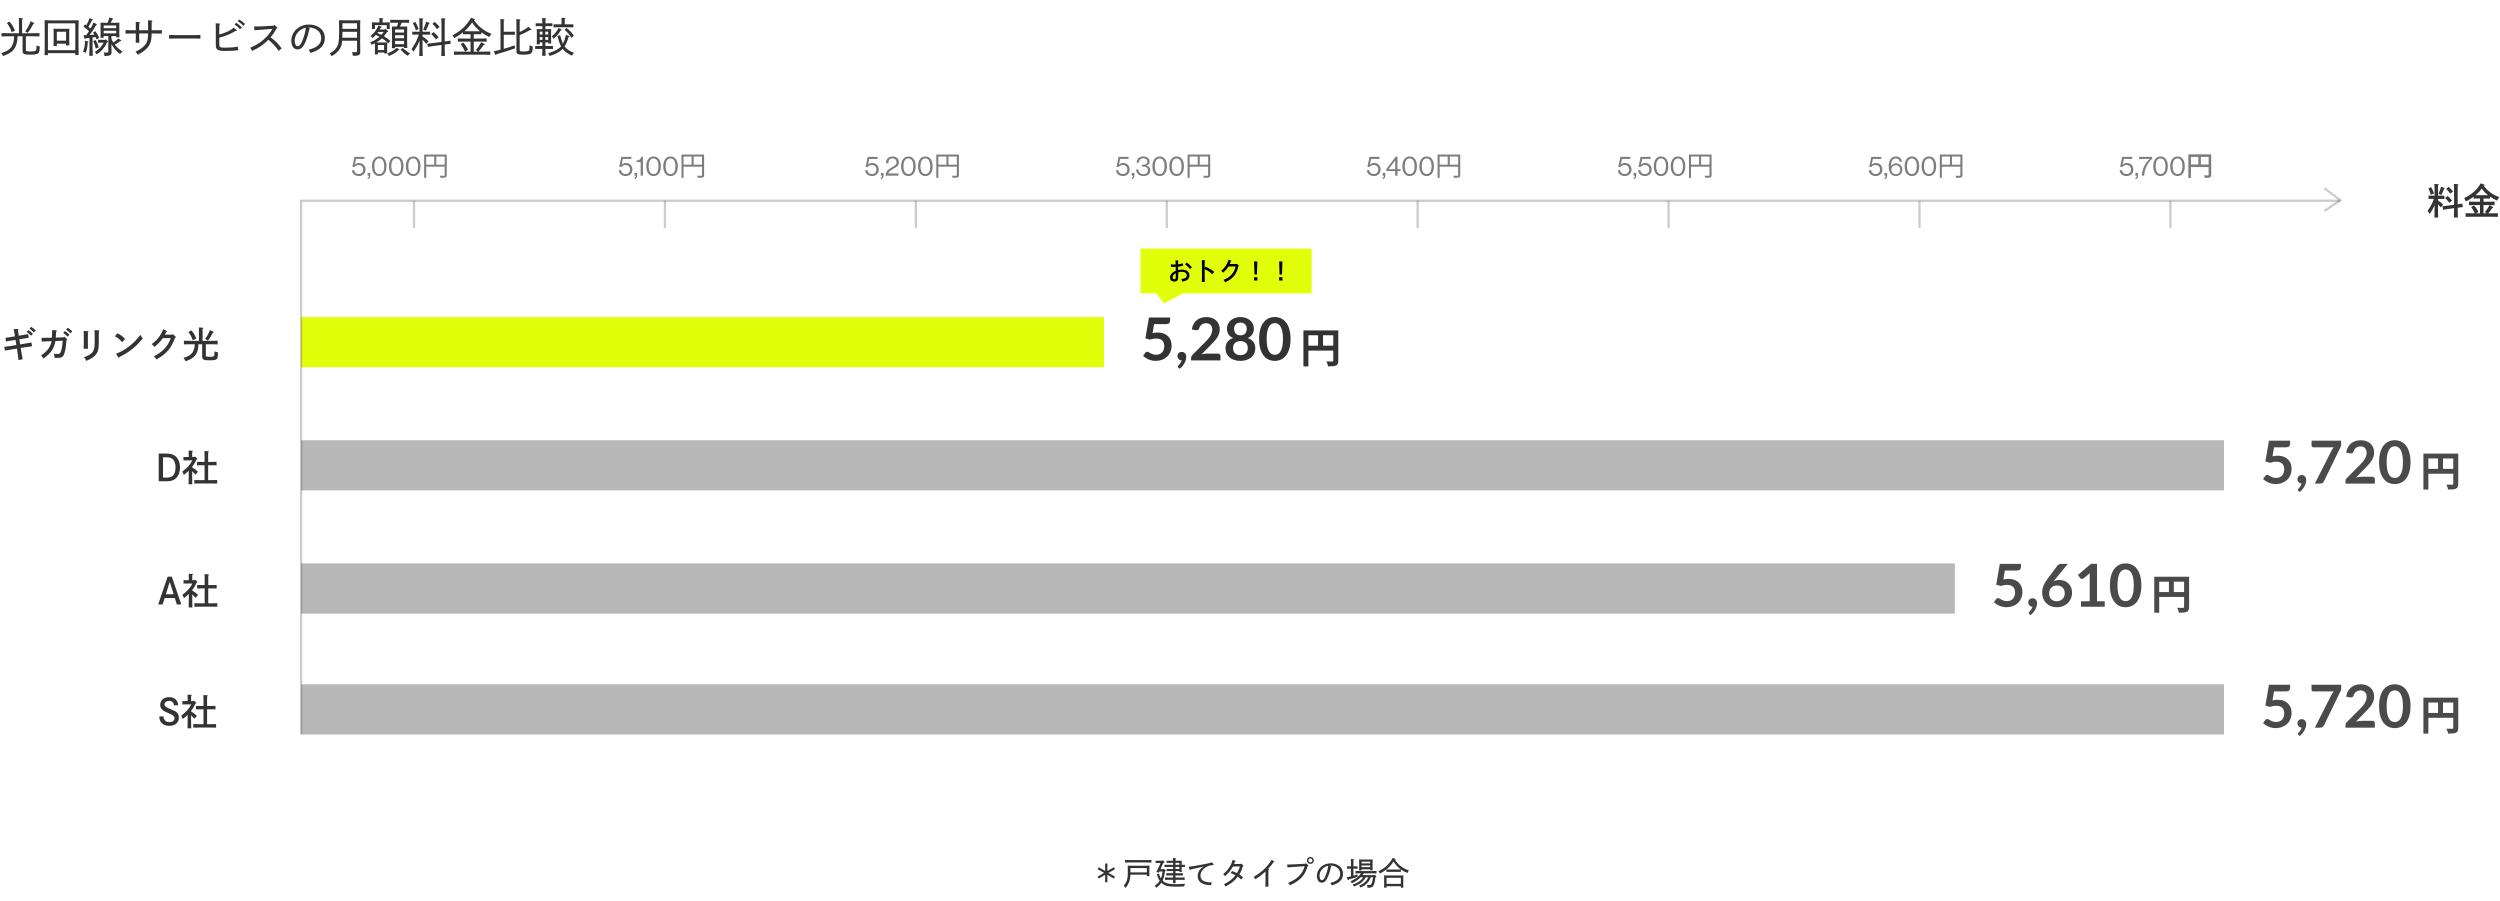
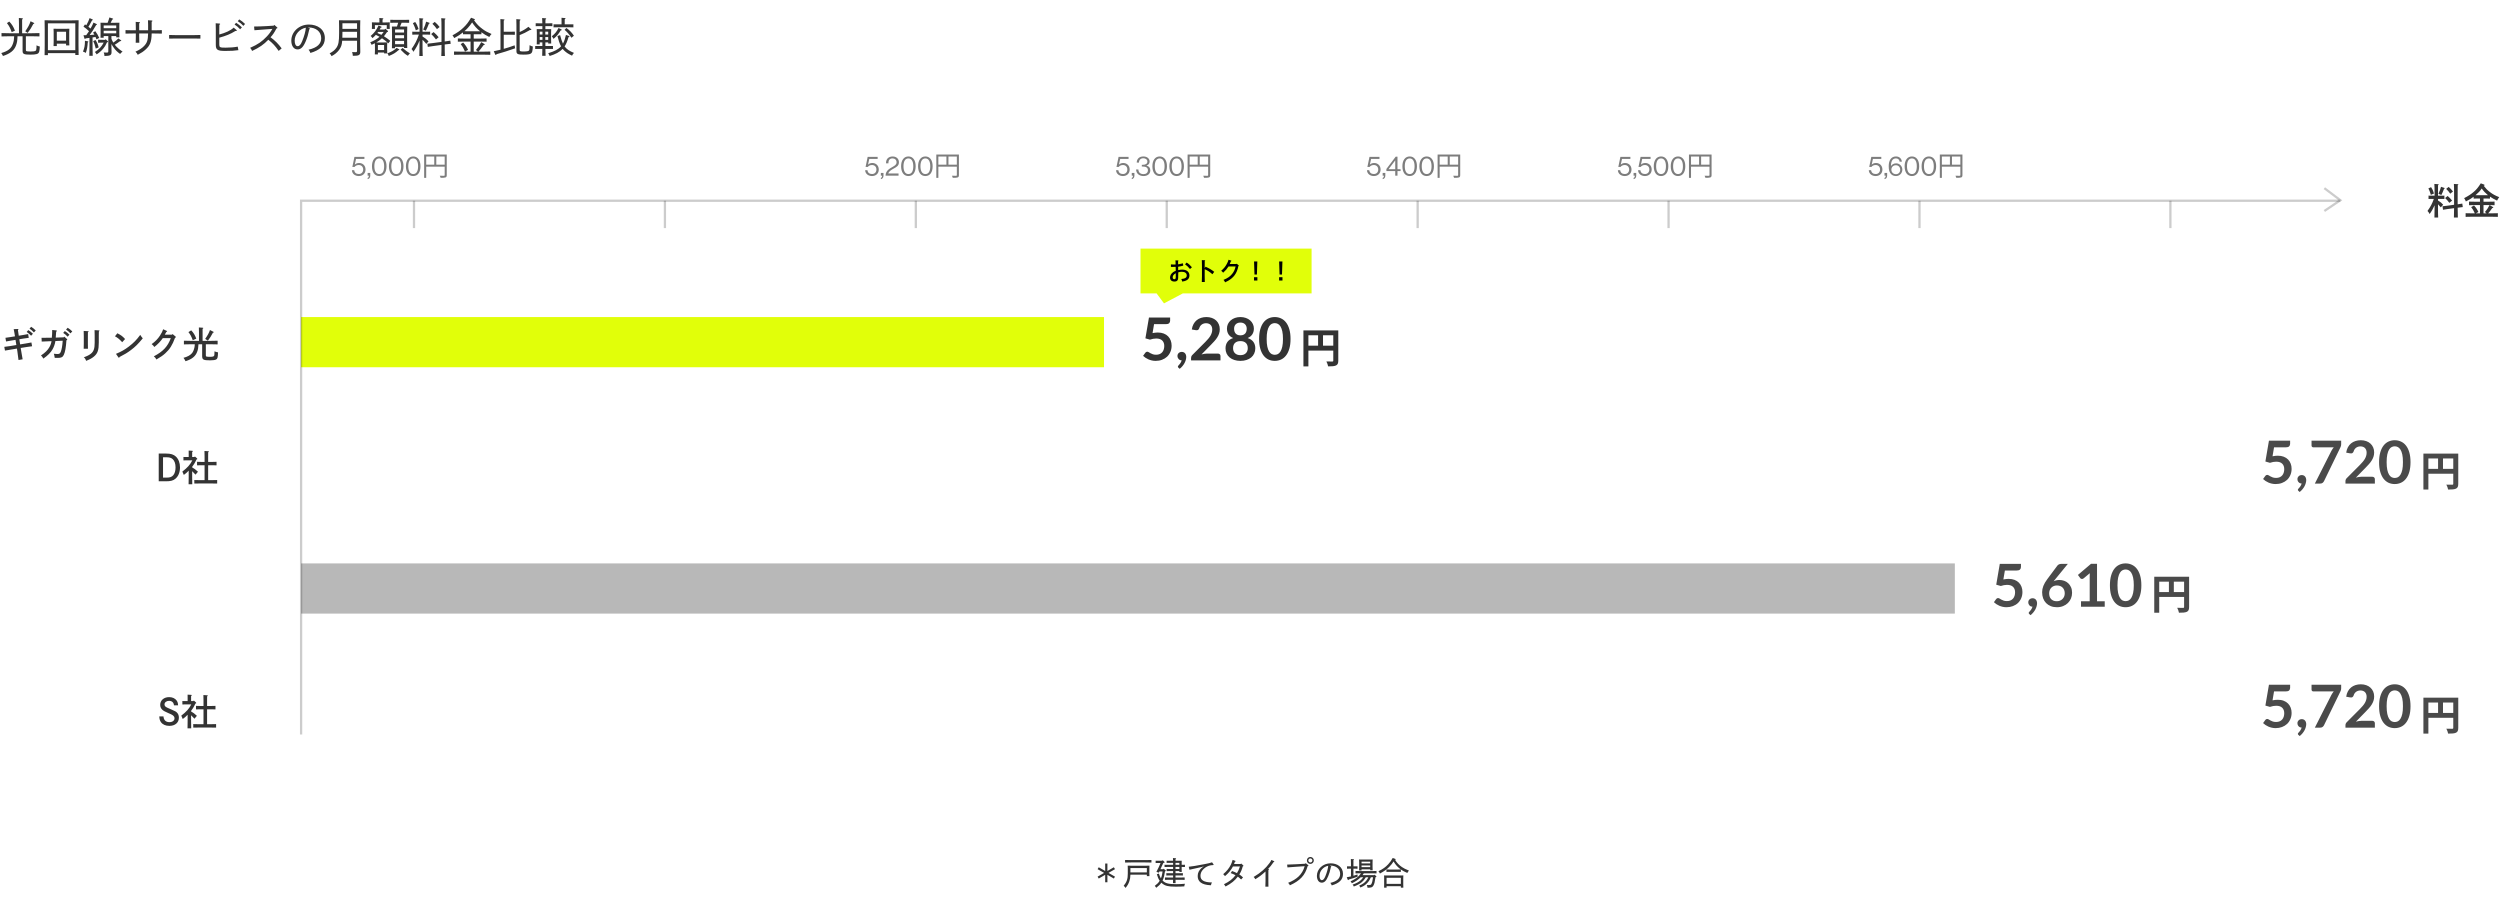
<svg xmlns="http://www.w3.org/2000/svg" width="1096" height="395" viewBox="0 0 1096 395" fill="none">
  <path d="M9.9 15.89H7.686C7.596 17.996 7.452 18.806 6.984 20.03C6.156 22.172 4.428 23.54 1.296 24.548C1.098 24.098 1.008 23.954 0.558 23.252C3.564 22.388 4.986 21.236 5.688 19.076C6.03 18.068 6.156 17.312 6.21 15.89H4.266C2.862 15.89 2.214 15.908 0.666 15.962V14.504C1.602 14.54 3.222 14.576 4.266 14.576H8.316V10.598C8.316 9.266 8.298 8.366 8.262 7.88L9.738 8.006C9.936 8.024 10.044 8.078 10.044 8.186C10.044 8.294 9.954 8.384 9.702 8.546V14.576H13.716C15.174 14.576 16.074 14.558 17.298 14.504V15.962C16.344 15.926 14.814 15.89 13.716 15.89H11.34V21.812C11.34 22.082 11.394 22.262 11.466 22.352C11.628 22.496 12.384 22.586 13.356 22.586C14.526 22.586 15.192 22.496 15.57 22.28C15.84 22.118 15.93 21.884 15.984 21.074C16.002 20.84 16.002 20.624 16.002 20.39V19.886C16.632 20.174 16.884 20.264 17.46 20.408C17.352 21.848 17.316 22.154 17.19 22.604C17.01 23.234 16.722 23.522 16.092 23.702C15.588 23.864 14.562 23.954 13.482 23.954C10.44 23.954 9.9 23.702 9.9 22.298V15.89ZM12.132 14.414L11.07 13.712C12.348 11.876 12.924 10.796 13.392 9.32L14.814 10.004C14.94 10.058 15.03 10.148 15.03 10.238C15.03 10.364 14.94 10.418 14.598 10.508C13.734 12.182 13.23 12.974 12.132 14.414ZM3.042 10.13L4.068 9.446C5.22 10.652 5.886 11.714 6.552 13.442L5.13 14.09C4.446 12.218 4.032 11.426 3.042 10.13ZM28.962 19.13H24.912V20.192H23.472C23.508 19.778 23.526 19.184 23.526 18.284V14.18C23.526 13.406 23.508 13.064 23.472 12.596C23.886 12.614 24.246 12.614 24.768 12.614H29.106C29.682 12.614 29.952 12.614 30.402 12.596C30.384 12.92 30.348 13.604 30.348 14.18V18.032C30.348 18.986 30.366 19.418 30.402 19.904H28.962V19.13ZM28.962 17.834V13.91H24.912V17.834H28.962ZM33.012 23.306H21.006V24.17H19.548C19.566 23.306 19.566 23.306 19.602 19.922V12.938C19.584 9.482 19.584 9.482 19.548 8.87C20.502 8.924 21.906 8.942 23.13 8.942H30.888C32.382 8.942 33.264 8.924 34.47 8.87C34.434 9.5 34.434 9.5 34.416 12.938V19.85C34.434 23.18 34.434 23.18 34.47 24.098H33.012V23.306ZM33.012 22.01V10.238H21.006V22.01H33.012ZM47.052 18.536L46.89 18.59C46.26 19.976 45.918 20.534 45.27 21.308C44.388 22.352 43.614 23.018 42.372 23.846C42.03 23.27 41.904 23.108 41.58 22.802C43.542 21.524 44.55 20.462 45.45 18.68C44.64 18.68 43.812 18.716 43.002 18.734V17.42C43.668 17.438 44.784 17.474 45.504 17.474H46.08L46.314 17.186L47.196 18.014C47.304 18.122 47.358 18.176 47.358 18.266C47.358 18.392 47.268 18.464 47.052 18.536ZM37.008 16.826L36.594 15.458C37.026 15.458 37.422 15.44 37.8 15.422C38.214 14.846 38.646 14.27 39.024 13.676C38.304 12.956 37.422 12.254 36.594 11.678L37.26 10.688C37.476 10.832 37.656 10.958 37.836 11.084C38.484 9.95 39.006 8.798 39.276 7.934L40.536 8.492C40.626 8.546 40.698 8.618 40.698 8.69C40.698 8.798 40.59 8.888 40.338 8.942C40.086 9.446 39.762 10.058 39.276 10.904C39.132 11.174 39.132 11.174 38.808 11.66C38.79 11.696 38.772 11.714 38.754 11.75C39.078 11.984 39.402 12.236 39.708 12.506C40.356 11.39 40.698 10.652 40.986 9.896L42.318 10.526C42.444 10.58 42.498 10.652 42.498 10.742C42.498 10.85 42.39 10.922 42.138 10.994C40.77 13.316 40.266 14.126 39.294 15.368C39.978 15.314 40.68 15.26 41.382 15.188C41.202 14.882 41.022 14.594 40.806 14.27L41.778 13.658C42.606 14.792 42.966 15.44 43.506 16.628L42.3 17.24C42.138 16.826 41.994 16.484 41.868 16.196C41.436 16.268 41.004 16.34 40.572 16.412V20.768C40.572 22.658 40.59 23.522 40.644 24.458H39.15C39.204 23.666 39.222 22.424 39.222 20.768V16.61C38.718 16.664 38.178 16.754 37.566 16.826C37.422 17.006 37.35 17.078 37.242 17.078C37.152 17.078 37.062 16.988 37.008 16.826ZM48.852 15.8V17.024C49.086 17.6 49.338 18.14 49.662 18.68C50.814 17.888 51.246 17.528 51.876 16.844L53.046 17.654C53.118 17.726 53.172 17.78 53.172 17.852C53.172 17.996 53.082 18.032 52.632 18.05C51.318 19.004 51.012 19.22 50.31 19.616C50.544 19.922 50.796 20.21 51.102 20.516C51.858 21.29 52.452 21.776 53.73 22.64C53.298 22.928 53.19 23.036 52.65 23.648C51.336 22.694 50.67 22.028 49.842 20.876C49.428 20.318 49.122 19.814 48.852 19.292V20.768C48.852 21.074 48.87 21.992 48.906 22.586V22.838C48.906 24.188 48.312 24.512 45.792 24.548C45.774 23.936 45.72 23.666 45.468 23C45.99 23.054 46.26 23.054 46.71 23.054C47.394 23.054 47.484 22.982 47.484 22.316V15.8H45.45V16.556H44.064C44.082 16.124 44.1 15.548 44.1 14.63V11.534C44.1 10.778 44.1 10.418 44.064 9.95C44.694 9.968 45.234 9.986 46.044 9.986H47.178C47.538 9.104 47.664 8.672 47.97 7.646L49.41 8.114C49.554 8.168 49.608 8.222 49.608 8.312C49.608 8.438 49.59 8.456 49.212 8.582C49.104 8.78 49.032 8.942 48.978 9.05C48.708 9.572 48.6 9.806 48.51 9.986H50.364C51.246 9.986 51.642 9.968 52.344 9.95C52.326 10.274 52.308 10.976 52.308 11.534V14.486C52.308 15.458 52.308 15.89 52.344 16.358H50.958V15.8H48.852ZM50.958 14.612V13.478H45.45V14.612H50.958ZM50.958 12.362V11.156H45.45V12.362H50.958ZM38.628 18.482L38.466 18.59C38.358 20.606 38.106 21.884 37.602 23.198C37.098 22.874 36.9 22.784 36.378 22.622C37.026 21.038 37.242 19.868 37.242 17.924V17.87L38.52 18.122C38.664 18.14 38.718 18.194 38.718 18.302C38.718 18.374 38.682 18.446 38.628 18.482ZM40.86 18.032L41.868 17.528C42.57 18.608 42.876 19.31 43.254 20.768L41.976 21.308C41.526 19.49 41.346 18.986 40.86 18.032ZM61.02 13.28H64.926V10.778C64.926 10.004 64.908 9.554 64.872 8.87L66.492 8.978C66.708 8.996 66.834 9.068 66.834 9.176C66.834 9.284 66.744 9.374 66.492 9.536V13.28H67.716C69.03 13.28 69.84 13.262 70.956 13.208V14.738C70.11 14.702 68.67 14.684 67.716 14.684H66.492C66.438 18.464 65.718 19.976 63.882 21.668C62.91 22.568 61.992 23.18 60.39 24.026C60.12 23.432 59.868 23.09 59.382 22.658C61.02 21.938 62.352 21.056 63.198 20.138C64.512 18.734 64.872 17.564 64.926 14.684H61.02V16.106C61.02 17.546 61.02 18.122 61.074 18.734H59.49C59.526 18.104 59.544 17.276 59.544 16.106V14.684H58.248C56.916 14.684 56.358 14.684 55.026 14.738V13.208C55.764 13.244 57.33 13.28 58.248 13.28H59.544V12.29C59.544 10.94 59.526 10.058 59.49 9.59L61.074 9.698C61.272 9.716 61.38 9.788 61.38 9.896C61.38 10.004 61.308 10.076 61.02 10.238C61.02 10.922 61.02 11.606 61.02 12.29V13.28ZM87.858 15.332V16.934C87.012 16.898 85.59 16.88 84.636 16.88H77.364C76.032 16.88 75.474 16.88 74.142 16.934V15.332C74.88 15.368 76.446 15.404 77.364 15.404H84.636C85.95 15.404 86.742 15.386 87.858 15.332ZM96.138 16.52V19.472C96.138 20.768 96.408 20.894 98.91 20.894C100.8 20.894 102.6 20.75 104.22 20.444L104.508 21.992C102.924 22.244 101.268 22.334 98.82 22.334C95.346 22.334 94.608 21.866 94.608 19.616V12.902C94.608 11.552 94.59 10.67 94.554 10.202L96.21 10.328C96.426 10.346 96.516 10.4 96.516 10.526C96.516 10.616 96.444 10.706 96.174 10.868C96.156 11.408 96.138 11.894 96.138 12.902V15.134C98.874 14.378 101.052 13.424 102.456 12.11L103.68 13.154C103.77 13.244 103.824 13.334 103.824 13.406C103.824 13.532 103.698 13.604 103.482 13.604C103.428 13.604 103.32 13.604 103.194 13.586C101.016 14.954 99.018 15.728 96.138 16.52ZM102.834 10.76L103.518 9.986C104.49 10.616 105.084 11.048 106.056 12.002L105.264 12.83C104.364 11.858 103.842 11.408 102.834 10.76ZM104.22 9.266L104.904 8.51C105.876 9.14 106.47 9.572 107.442 10.508L106.668 11.354C105.786 10.364 105.21 9.95 104.22 9.266ZM119.412 12.668L116.946 12.848C113.958 13.064 112.878 13.154 111.546 13.262L111.384 11.624C112.932 11.606 114.966 11.57 116.838 11.444L119.988 11.246L120.258 10.922L121.446 11.948C121.572 12.056 121.626 12.128 121.626 12.218C121.626 12.362 121.572 12.398 121.194 12.488C120.24 14.324 119.61 15.242 118.602 16.34C120.546 17.744 122.112 19.31 123.48 21.218L122.166 22.316C120.618 20.084 119.574 18.968 117.63 17.42C115.632 19.526 113.688 20.858 110.52 22.334C110.25 21.704 110.088 21.452 109.656 20.966C113.148 19.436 114.822 18.23 116.892 16.07C117.864 15.062 118.566 14.144 119.412 12.668ZM134.982 12.074L135.63 12.344C135.756 12.398 135.846 12.488 135.846 12.56C135.846 12.65 135.756 12.758 135.594 12.866C135.09 15.278 134.712 16.466 134.064 18.032C133.002 20.606 131.904 21.668 130.464 21.668C128.664 21.668 127.71 19.94 127.71 17.798C127.71 14.018 131.04 10.76 135.45 10.76C139.104 10.76 142.416 12.776 142.416 16.736C142.416 20.066 140.202 21.992 136.08 23.216C135.774 22.406 135.684 22.28 135.27 21.794C139.122 20.876 140.814 19.238 140.814 16.736C140.814 13.748 138.33 12.056 135.432 12.056C135.306 12.056 135.198 12.056 134.982 12.074ZM134.082 12.146C131.418 12.614 129.186 15.026 129.186 17.834C129.186 19.292 129.672 20.246 130.464 20.246C131.256 20.246 131.85 19.598 132.498 17.996C133.362 15.872 133.992 13.658 134.082 12.146ZM156.528 17.87H150.012C149.94 18.842 149.814 19.544 149.616 20.102C149.148 21.398 148.284 22.55 147.042 23.54C146.574 23.9 146.214 24.134 145.368 24.62C145.026 23.954 144.9 23.792 144.504 23.396C145.998 22.586 146.772 21.956 147.492 20.93C148.392 19.634 148.662 18.14 148.662 14.594V11.732C148.662 10.292 148.644 9.698 148.608 8.87C149.202 8.888 149.76 8.906 150.66 8.906H155.862C156.834 8.906 157.248 8.906 157.95 8.87C157.914 9.446 157.914 9.446 157.896 11.732V19.202C157.896 19.922 157.914 20.3 157.95 22.532V22.766C157.95 24.116 157.302 24.476 154.944 24.476H154.674C154.638 23.846 154.584 23.558 154.368 22.82C155.178 22.874 155.502 22.874 155.844 22.874C156.42 22.874 156.528 22.766 156.528 22.136V17.87ZM156.528 16.556V13.946H150.12V14.54C150.12 15.206 150.12 15.89 150.084 16.556H156.528ZM156.528 12.65V10.202H150.12V12.65H156.528ZM168.606 12.938L168.912 12.578L170.01 13.514C170.082 13.568 170.136 13.676 170.136 13.766C170.136 13.91 170.046 13.982 169.632 14.09C169.218 14.702 168.786 15.332 168.318 15.89C169.29 16.484 170.226 17.168 171.108 17.906L170.244 18.986C169.362 18.194 168.462 17.42 167.454 16.772L167.22 16.988C166.536 17.6 165.852 18.086 164.97 18.608H167.796C168.66 18.608 169.074 18.608 169.776 18.59C169.74 18.914 169.722 19.598 169.722 20.174V21.794C169.722 22.55 169.74 22.946 169.776 23.414H168.39V23.018H165.672V23.846H164.322C164.358 23.468 164.376 22.82 164.376 22.172V20.174C164.376 19.76 164.376 19.346 164.34 18.95C163.926 19.166 163.458 19.4 162.918 19.652C162.684 19.112 162.558 18.914 162.306 18.554C164.16 17.762 165.348 17.06 166.392 16.124C165.852 15.818 165.312 15.548 164.772 15.278C164.358 15.746 163.89 16.196 163.296 16.718C162.954 16.178 162.774 16.016 162.486 15.782C164.124 14.378 164.97 13.262 165.96 11.174L167.058 11.642C167.238 11.714 167.328 11.786 167.328 11.876C167.328 12.002 167.238 12.056 166.896 12.11C166.734 12.416 166.572 12.686 166.41 12.938H168.606ZM168.21 14H165.762C165.654 14.162 165.546 14.306 165.438 14.468C166.032 14.72 166.626 14.99 167.22 15.278C167.58 14.882 167.904 14.45 168.21 14ZM165.672 21.938H168.39V19.724H165.672V21.938ZM172.872 11.642H174.024C174.24 11.102 174.402 10.544 174.564 9.968H172.89C172.188 9.968 171.864 9.968 171.09 10.004V8.672C171.576 8.708 172.062 8.708 172.89 8.708H177.57C178.272 8.708 178.596 8.708 179.37 8.672V10.004C178.848 9.986 178.092 9.968 177.57 9.968H176.076C175.86 10.526 175.626 11.102 175.356 11.642H177.48C177.93 11.642 178.146 11.642 178.542 11.624C178.506 12.2 178.506 12.2 178.488 14.486V17.87C178.488 19.508 178.488 20.228 178.542 21.038H177.138V20.534H173.196V21.164H171.81C171.846 20.444 171.864 19.4 171.864 17.996V14.486C171.864 13.028 171.846 12.434 171.81 11.624C172.134 11.642 172.44 11.642 172.872 11.642ZM173.196 14.27H177.138V12.92H173.196V14.27ZM177.138 15.422H173.196V16.772H177.138V15.422ZM177.138 17.924H173.196V19.382H177.138V17.924ZM166.338 9.86V9.032C166.338 8.456 166.32 8.186 166.302 7.88L167.724 8.006C167.958 8.024 168.066 8.078 168.066 8.204C168.066 8.294 167.976 8.384 167.706 8.546V9.86H167.958C169.164 9.86 169.884 9.842 170.874 9.788C170.856 10.13 170.838 10.49 170.838 10.904V11.552C170.838 12.002 170.856 12.29 170.874 12.686H169.524C169.542 12.326 169.56 11.876 169.56 11.552V11.012H164.358V11.516C164.358 11.966 164.358 12.164 164.376 12.686H163.026C163.044 12.326 163.062 11.822 163.062 11.516V10.886C163.062 10.274 163.062 10.076 163.044 9.788C163.836 9.842 164.952 9.86 165.978 9.86H166.338ZM173.898 20.984L174.888 21.56C175.032 21.65 175.086 21.704 175.086 21.794C175.086 21.902 174.996 21.938 174.672 22.01C173.376 23.18 172.332 23.81 170.442 24.548C170.208 23.972 170.136 23.756 169.812 23.378C171.72 22.676 172.638 22.136 173.898 20.984ZM175.626 21.776L176.508 21.02C177.93 22.244 178.542 22.712 179.712 23.396C179.316 23.792 179.154 23.99 178.812 24.476C177.588 23.702 176.958 23.18 175.626 21.776ZM185.238 15.17V15.998C186.48 16.754 187.02 17.204 187.866 18.122L186.894 19.256C186.75 19.094 186.66 18.986 186.588 18.896C186.102 18.302 185.688 17.852 185.238 17.438V19.292C185.238 21.974 185.256 23.198 185.328 24.548H183.834C183.888 23.378 183.924 21.614 183.924 19.292V17.78C183.222 19.598 182.25 21.362 181.224 22.712C180.972 22.136 180.81 21.902 180.414 21.506C181.98 19.238 182.808 17.654 183.636 15.17H182.178C181.584 15.17 181.224 15.188 180.738 15.206V13.892C181.134 13.91 181.8 13.91 182.178 13.91H183.924V13.262C183.924 10.31 183.888 8.528 183.816 7.97L185.328 8.096C185.49 8.114 185.58 8.186 185.58 8.276C185.58 8.384 185.508 8.474 185.256 8.618C185.256 9.248 185.256 9.248 185.238 13.262V13.91H187.128C187.668 13.91 187.938 13.91 188.568 13.892V15.206C188.19 15.188 187.614 15.17 187.128 15.17H185.238ZM194.958 18.176L195.282 18.14C196.524 17.96 197.226 17.852 197.406 17.816L197.586 19.202C197.262 19.22 197.262 19.22 195.444 19.436L194.958 19.508C194.958 22.046 194.976 23.234 195.048 24.548H193.464C193.536 23.45 193.554 21.812 193.554 19.688L189.666 20.228C188.388 20.408 187.686 20.516 187.542 20.552L187.362 19.148C187.848 19.112 188.694 19.022 189.504 18.914L193.554 18.374V13.262C193.554 10.31 193.518 8.528 193.446 7.97L195.048 8.096C195.21 8.114 195.3 8.186 195.3 8.276C195.3 8.384 195.228 8.474 194.976 8.618C194.958 9.248 194.958 9.248 194.958 13.262V18.176ZM181.008 10.166L182.016 9.626C182.7 10.616 183.042 11.3 183.51 12.722L182.304 13.316C182.196 13.028 182.196 13.028 181.908 12.128C181.764 11.714 181.35 10.778 181.008 10.166ZM186.822 9.5L188.118 9.95C188.28 10.004 188.37 10.058 188.37 10.148C188.37 10.256 188.28 10.31 188.028 10.4C187.398 11.984 187.164 12.542 186.678 13.46L185.544 12.956C186.228 11.462 186.534 10.652 186.822 9.5ZM189.558 10.436L190.584 9.59C191.466 10.328 191.934 10.832 192.726 11.84L191.556 12.776C190.836 11.732 190.404 11.228 189.558 10.436ZM189.036 14.918L190.08 14.054C191.088 14.936 191.556 15.404 192.294 16.322L191.124 17.294C190.314 16.214 189.882 15.728 189.036 14.918ZM211.05 14.144V15.026C210.654 15.008 210.096 15.008 209.61 15.008H207.684V16.916H210.438C211.59 16.916 212.112 16.898 213.318 16.862V18.284C212.544 18.248 211.266 18.23 210.438 18.23H207.684V22.658H209.556L208.656 21.92C209.574 20.858 210.096 20.084 210.978 18.482L212.274 19.238C212.436 19.328 212.508 19.4 212.508 19.49C212.508 19.652 212.418 19.688 212.022 19.76C210.816 21.398 210.456 21.866 209.718 22.658H211.356C212.814 22.658 213.696 22.64 214.938 22.586V24.026C213.984 23.99 212.454 23.954 211.356 23.954H202.626C201.222 23.954 200.574 23.972 199.044 24.026V22.586C199.962 22.622 201.582 22.658 202.626 22.658H206.298V18.23H203.58C202.41 18.23 201.708 18.248 200.718 18.284V16.862C201.474 16.898 202.662 16.916 203.58 16.916H206.298V15.008H204.408C203.814 15.008 203.454 15.008 202.968 15.026V14.198C201.816 15.152 200.952 15.692 199.134 16.7C198.774 16.034 198.666 15.854 198.36 15.494C200.61 14.252 201.798 13.424 203.148 12.128C204.48 10.868 205.308 9.806 206.514 7.772L207.882 8.276C208.08 8.348 208.188 8.456 208.188 8.582C208.188 8.708 208.098 8.798 207.81 8.87C209.088 10.67 210.06 11.642 211.608 12.776C212.832 13.676 213.678 14.126 215.496 14.9C215.046 15.368 214.884 15.584 214.506 16.214C213.066 15.512 212.166 14.972 211.05 14.144ZM204.408 13.694H209.61C209.898 13.694 210.168 13.694 210.456 13.694C209.772 13.136 209.106 12.542 208.53 11.894C207.954 11.246 207.432 10.544 206.982 9.824C206.406 10.67 205.812 11.462 205.128 12.2C204.642 12.722 204.138 13.226 203.598 13.676C203.868 13.694 204.138 13.694 204.408 13.694ZM201.978 19.346L203.04 18.644C203.994 19.652 204.624 20.57 205.2 21.866L203.85 22.604C203.004 20.75 202.824 20.444 201.978 19.346ZM227.826 11.102V14.036C228.528 13.73 229.194 13.406 229.842 13.01C230.49 12.632 231.084 12.2 231.66 11.75L232.812 12.776C232.902 12.848 232.974 12.956 232.974 13.01C232.974 13.118 232.866 13.172 232.704 13.172C232.632 13.172 232.524 13.172 232.344 13.154C230.544 14.216 229.554 14.702 227.826 15.386V21.812C227.826 22.478 228.06 22.568 229.518 22.568C230.958 22.568 231.678 22.442 231.912 22.118C232.11 21.866 232.146 21.488 232.164 19.814C232.956 20.21 233.01 20.228 233.604 20.408C233.46 22.622 233.298 23.162 232.65 23.522C232.128 23.828 231.192 23.954 229.518 23.954C226.926 23.954 226.404 23.684 226.404 22.352V11.048C226.404 9.68 226.386 8.906 226.35 8.384L227.862 8.51C228.06 8.528 228.186 8.6 228.186 8.69C228.186 8.798 228.078 8.906 227.844 9.05C227.826 9.644 227.826 10.274 227.826 11.102ZM220.842 13.91H223.92C224.622 13.91 224.946 13.91 225.72 13.874V15.26C225.198 15.242 224.442 15.224 223.92 15.224H220.842V21.416C222.354 21.002 223.74 20.552 225.612 19.868L225.828 21.182C223.128 22.154 220.032 23.126 217.71 23.756C217.566 24.008 217.458 24.098 217.35 24.098C217.26 24.098 217.152 24.008 217.098 23.882L216.468 22.46C217.602 22.208 218.556 21.992 219.42 21.794V11.066C219.42 9.752 219.402 8.852 219.366 8.366L220.878 8.492C221.076 8.51 221.184 8.564 221.184 8.672C221.184 8.78 221.094 8.87 220.842 9.032V13.91ZM240.336 18.59H239.094V20.174H240.984C241.524 20.174 241.794 20.174 242.424 20.156V21.47C242.028 21.452 241.47 21.452 240.984 21.452H239.112C239.112 22.73 239.148 23.576 239.184 24.476H237.69C237.726 23.684 237.762 22.766 237.762 21.452H236.07C235.476 21.452 235.116 21.452 234.63 21.47V20.156C235.026 20.174 235.674 20.174 236.07 20.174H237.78V18.59H236.61V19.454H235.296C235.332 19.022 235.35 18.428 235.35 17.528V14.342C235.35 13.568 235.332 13.226 235.296 12.758C235.692 12.776 236.07 12.776 236.592 12.776H237.78V11.444H236.286C235.674 11.444 235.332 11.462 234.846 11.48V10.184C235.242 10.202 235.89 10.22 236.286 10.22H237.762C237.744 9.014 237.708 8.24 237.672 7.898L239.184 8.024C239.346 8.042 239.454 8.114 239.454 8.204C239.454 8.312 239.364 8.402 239.13 8.546C239.112 8.96 239.112 9.104 239.112 10.22H240.732C241.272 10.22 241.542 10.22 242.172 10.184V11.48C241.794 11.462 241.218 11.444 240.732 11.444H239.094V12.776H240.354C240.93 12.776 241.2 12.776 241.65 12.758C241.614 13.082 241.596 13.766 241.596 14.342V17.222C241.596 18.176 241.614 18.608 241.65 19.094H240.336V18.59ZM240.336 17.474V16.25H239.058V17.474H240.336ZM240.336 15.134V13.892H239.058V15.134H240.336ZM237.816 17.474V16.25H236.61V17.474H237.816ZM237.816 15.134V13.892H236.61V15.134H237.816ZM248.112 15.314L249.408 15.764C249.57 15.818 249.66 15.89 249.66 15.98C249.66 16.124 249.552 16.196 249.228 16.286C248.724 18.05 248.202 19.346 247.518 20.354C248.418 21.578 249.642 22.352 251.622 23.198C251.244 23.612 251.1 23.81 250.776 24.404C249.174 23.648 248.328 23.108 247.32 22.154C247.104 21.938 246.888 21.704 246.672 21.434C245.268 22.874 243.504 23.774 240.966 24.548C240.768 24.026 240.66 23.81 240.336 23.324C243.072 22.496 244.782 21.65 245.97 20.3C245.646 19.706 245.34 19.004 245.088 18.248C244.908 17.726 244.71 17.024 244.386 15.8L245.556 15.404C245.952 16.97 246.33 18.158 246.798 19.13C247.356 18.122 247.752 16.898 248.112 15.314ZM246.186 10.67V8.942C246.186 8.366 246.186 8.096 246.168 7.79L247.59 7.916C247.824 7.934 247.932 7.988 247.932 8.114C247.932 8.204 247.842 8.294 247.572 8.456V10.67H249.93C250.47 10.67 250.74 10.67 251.37 10.652V12.002C250.992 11.984 250.416 11.966 249.93 11.966H244.116C243.504 11.966 243.162 11.966 242.676 12.002V10.652C243.072 10.67 243.72 10.67 244.116 10.67H246.186ZM244.854 12.272L245.988 12.812C246.186 12.902 246.276 13.01 246.276 13.1C246.276 13.244 246.114 13.334 245.79 13.352C244.854 14.954 244.098 15.836 242.658 17.042C242.37 16.484 242.244 16.286 241.902 15.908C243.324 14.774 244.116 13.802 244.854 12.272ZM251.604 15.656L250.524 16.556C249.552 15.08 248.706 14.108 247.5 13.064L248.31 12.272C249.768 13.316 250.47 14.036 251.604 15.656Z" fill="#333333" />
  <path d="M485.966 382.68L488.808 384.318L488.318 385.158L485.49 383.52V386.796H484.51V383.52L481.682 385.158L481.192 384.318L484.034 382.68L481.192 381.042L481.682 380.202L484.51 381.84V378.564H485.49V381.84L488.318 380.202L488.808 381.042L485.966 382.68ZM502.78 383.464H495.57C495.542 384.626 495.416 385.438 495.108 386.32C494.73 387.468 494.296 388.224 493.428 389.274C493.176 388.84 492.966 388.588 492.616 388.35C493.988 386.656 494.436 385.326 494.422 382.974V380.748C494.422 380.076 494.408 379.838 494.38 379.502C494.87 379.516 495.304 379.53 495.92 379.53H502.374C503.06 379.53 503.368 379.53 503.914 379.502C503.9 379.754 503.872 380.3 503.872 382.638C503.872 383.38 503.886 383.73 503.914 384.094H502.78V383.464ZM502.78 382.47V380.552H495.57V382.47H502.78ZM504.796 377.01V378.144C504.054 378.102 502.864 378.088 502.01 378.088H496.018C494.94 378.088 494.422 378.102 493.232 378.144V377.01C493.96 377.038 495.22 377.066 496.018 377.066H502.01C503.144 377.066 503.844 377.052 504.796 377.01ZM509.934 381.07L510.13 380.832L510.998 381.56C511.068 381.616 511.11 381.7 511.11 381.756C511.11 381.854 511.068 381.896 510.718 382.022C510.536 383.394 510.284 384.766 509.668 386.026C510.83 387.23 512.23 387.622 515.604 387.622C517.018 387.622 518.054 387.566 519.482 387.44C519.3 387.972 519.244 388.168 519.188 388.588C517.956 388.672 516.934 388.714 515.422 388.714C512.202 388.714 510.788 388.378 509.5 387.3C509.374 387.188 509.248 387.076 509.136 386.964C508.604 387.762 507.988 388.378 506.896 389.204C506.7 388.882 506.462 388.56 506.252 388.364C507.4 387.482 507.904 386.964 508.408 386.124C507.89 385.396 507.526 384.514 507.162 383.268L508.03 382.96C508.338 383.87 508.618 384.542 508.94 385.088C509.36 384.122 509.542 383.072 509.682 382.036H508.282L508.03 382.582L506.966 382.218C507.708 380.832 508.394 379.348 508.786 378.34H507.47C507.12 378.34 506.91 378.34 506.63 378.354V377.346L507.47 377.36H509.5L509.738 377.094L510.494 377.836C510.55 377.906 510.592 377.976 510.592 378.032C510.592 378.158 510.522 378.186 509.976 378.354L508.73 381.07H509.934ZM515.338 381.868V382.82H517.186C517.732 382.82 517.984 382.82 518.572 382.792V383.828C518.18 383.814 517.592 383.8 517.186 383.8H515.338V384.71H517.676C518.376 384.71 518.782 384.696 519.356 384.668V385.732C518.922 385.718 518.138 385.704 517.676 385.704H515.338C515.352 386.292 515.366 386.726 515.38 387.174H514.232C514.26 386.81 514.274 386.306 514.274 385.704H512.398C511.726 385.704 511.418 385.704 510.718 385.732V384.668C511.138 384.696 511.852 384.71 512.398 384.71H514.288V383.8H512.72C512.174 383.8 511.922 383.814 511.32 383.828V382.792C511.726 382.806 512.314 382.82 512.72 382.82H514.288V381.868H513.112C512.44 381.868 512.146 381.882 511.446 381.91V380.944C511.852 380.958 512.58 380.972 513.112 380.972H514.288V380.062H512.216C511.544 380.062 511.236 380.076 510.536 380.104V379.11C510.956 379.124 511.684 379.138 512.216 379.138H514.288V378.27H513.112C512.454 378.27 512.034 378.27 511.446 378.298V377.332C511.95 377.346 512.552 377.36 513.112 377.36H514.274C514.26 376.8 514.246 376.394 514.218 376.156L515.38 376.254C515.534 376.268 515.604 376.324 515.604 376.394C515.604 376.478 515.534 376.548 515.352 376.674C515.338 376.828 515.338 376.898 515.338 377.36H516.43C517.298 377.36 517.662 377.36 518.068 377.346C518.054 377.584 518.054 377.584 518.04 378.578V379.138C518.6 379.138 518.992 379.138 519.482 379.11V380.104C519.118 380.076 518.502 380.062 518.04 380.062V380.86C518.04 381.322 518.054 381.672 518.082 382.246H517.032V381.868H515.338ZM515.338 380.972H517.032V380.062H515.338V380.972ZM515.338 379.138H517.032V378.27H515.338V379.138ZM531.368 378.032L531.956 378.872C532.04 378.984 532.068 379.04 532.068 379.096C532.068 379.208 531.956 379.25 531.732 379.264C529.94 379.306 528.344 380.09 527.168 381.504C526.58 382.218 526.286 383.086 526.286 383.968C526.286 385.76 527.658 386.838 531.326 386.866C531.102 387.258 531.06 387.37 530.864 388.098C526.706 387.93 525.068 386.446 525.068 384.052C525.068 382.638 525.628 381.518 526.888 380.412L527.798 379.81L526.734 380.118C524.928 380.51 523.178 380.888 521.442 381.294L521.148 379.978C522.562 379.852 524.228 379.572 528.162 378.816C529.968 378.466 530.542 378.326 531.368 378.032ZM541 378.788H543.898L544.094 378.536L544.948 379.306C545.088 379.432 545.116 379.488 545.116 379.572C545.116 379.684 545.046 379.754 544.808 379.852C544.43 381.35 543.954 382.4 543.31 383.352C543.884 383.73 544.234 383.996 544.948 384.654L544.108 385.564C543.422 384.934 543.128 384.654 542.652 384.318C541.336 386.068 539.866 387.272 537.29 388.644C537.038 388.21 536.842 387.93 536.576 387.65C538.998 386.446 540.342 385.41 541.644 383.702C541.056 383.366 540.608 383.17 539.53 382.764L540.132 381.854C541.168 382.232 541.588 382.428 542.288 382.778C542.848 381.868 543.128 381.238 543.59 379.866H540.524C539.614 381.56 538.718 382.652 537.024 384.108C536.814 383.772 536.576 383.506 536.24 383.24C537.822 381.91 538.886 380.58 539.6 379.096C539.964 378.326 540.076 378.018 540.384 376.968L541.504 377.374C541.644 377.43 541.7 377.472 541.7 377.556C541.7 377.654 541.658 377.682 541.392 377.78C541.28 378.116 541.154 378.452 541 378.788ZM555.896 380.986L556.106 381.014C556.274 381.042 556.344 381.098 556.344 381.182C556.344 381.266 556.274 381.322 556.064 381.448C556.05 382.12 556.05 382.288 556.05 383.45V386.264C556.064 388.182 556.064 388.182 556.078 388.714H554.734C554.79 388.112 554.804 387.342 554.804 386.264V383.45C554.804 382.988 554.804 382.638 554.79 382.064C553.11 383.604 552.298 384.22 550.338 385.452C550.072 384.976 549.946 384.808 549.596 384.458C552.802 382.554 554.916 380.608 556.498 378.438C556.834 377.976 557.156 377.556 557.38 376.996L558.514 377.5C558.612 377.542 558.668 377.598 558.668 377.682C558.668 377.78 558.598 377.836 558.36 377.92C557.548 379.124 556.666 380.23 555.896 380.986ZM572.192 378.662L572.416 378.396L573.48 379.236C573.564 379.306 573.62 379.362 573.62 379.446C573.62 379.572 573.536 379.628 573.27 379.712C572.108 383.786 570.008 386.054 565.486 388.126C565.248 387.566 565.094 387.37 564.688 387.048C568.496 385.508 570.918 383.422 571.968 379.74L568.16 379.992C566.06 380.132 565.248 380.174 564.422 380.272L564.268 379.04C565.066 379.04 565.948 379.012 568.146 378.886L572.192 378.662ZM574.46 375.694C575.314 375.694 575.986 376.366 575.986 377.22C575.986 378.074 575.314 378.746 574.46 378.746C573.606 378.746 572.934 378.074 572.934 377.22C572.934 376.366 573.606 375.694 574.46 375.694ZM574.46 376.324C573.984 376.324 573.564 376.744 573.564 377.22C573.564 377.696 573.984 378.116 574.46 378.116C574.936 378.116 575.356 377.696 575.356 377.22C575.356 376.744 574.936 376.324 574.46 376.324ZM582.986 379.502L583.49 379.712C583.588 379.754 583.658 379.824 583.658 379.88C583.658 379.95 583.588 380.034 583.462 380.118C583.07 381.994 582.776 382.918 582.272 384.136C581.446 386.138 580.592 386.964 579.472 386.964C578.072 386.964 577.33 385.62 577.33 383.954C577.33 381.014 579.92 378.48 583.35 378.48C586.192 378.48 588.768 380.048 588.768 383.128C588.768 385.718 587.046 387.216 583.84 388.168C583.602 387.538 583.532 387.44 583.21 387.062C586.206 386.348 587.522 385.074 587.522 383.128C587.522 380.804 585.59 379.488 583.336 379.488C583.238 379.488 583.154 379.488 582.986 379.502ZM582.286 379.558C580.214 379.922 578.478 381.798 578.478 383.982C578.478 385.116 578.856 385.858 579.472 385.858C580.088 385.858 580.55 385.354 581.054 384.108C581.726 382.456 582.216 380.734 582.286 379.558ZM601.942 384.584H600.99C600.374 385.956 599.996 386.502 599.226 387.286C598.4 388.112 597.784 388.504 596.384 389.092C596.188 388.672 596.104 388.532 595.838 388.28C597.49 387.538 598.218 387.02 598.96 386.082C599.352 385.578 599.604 385.172 599.884 384.584H598.778C598.19 385.564 597.742 386.124 597.07 386.698C596.16 387.468 595.32 387.93 593.5 388.658C593.332 388.224 593.248 388.098 592.982 387.818C594.718 387.174 595.53 386.74 596.426 385.998C596.888 385.62 597.238 385.214 597.658 384.584H596.524C596.426 384.696 596.314 384.794 596.188 384.906C595.166 385.844 594.242 386.46 592.646 387.23C592.45 386.824 592.352 386.67 592.072 386.376C593.906 385.508 594.858 384.892 595.796 383.926C596.076 383.646 596.328 383.352 596.692 382.862H595.922C595.25 382.862 594.956 382.876 594.256 382.904V381.826C594.676 381.854 595.39 381.868 595.922 381.868H601.802C602.502 381.868 602.908 381.854 603.468 381.826V382.904C603.048 382.89 602.264 382.862 601.802 382.862H597.896C597.714 383.128 597.532 383.394 597.336 383.66H602.418L602.586 383.45L603.314 384.094C603.398 384.164 603.426 384.22 603.426 384.276C603.426 384.374 603.37 384.43 603.202 384.5L603.02 384.57C602.712 386.754 602.502 387.566 602.096 388.238C601.648 389.008 601.284 389.148 599.534 389.204C599.45 388.686 599.408 388.49 599.212 387.986C599.562 388 599.8 388.014 600.122 388.014C600.71 388.014 601.018 387.902 601.172 387.636C601.508 387.034 601.76 386.054 601.914 384.822L601.942 384.584ZM592.268 384.22V380.832H591.638C591.176 380.832 590.91 380.832 590.532 380.846V379.796C590.84 379.81 591.344 379.81 591.638 379.81H592.268V378.69C592.268 377.654 592.254 376.968 592.212 376.59L593.374 376.688C593.542 376.688 593.612 376.744 593.612 376.828C593.612 376.912 593.542 376.982 593.346 377.094V379.81H594.018C594.438 379.81 594.648 379.81 595.138 379.796V380.846C594.83 380.832 594.396 380.832 594.018 380.832H593.346V383.94C593.948 383.772 594.536 383.576 595.11 383.366L595.208 384.304C594.326 384.668 593.164 385.06 591.33 385.578C591.204 385.788 591.134 385.844 591.036 385.844C590.966 385.844 590.896 385.774 590.854 385.676L590.406 384.584C591.036 384.486 591.652 384.374 592.268 384.22ZM600.696 381.112H596.902V381.602H595.824C595.852 381.28 595.866 380.832 595.866 380.118V378.032C595.866 377.43 595.852 377.164 595.824 376.8C596.132 376.814 596.426 376.814 596.832 376.814H600.766C601.214 376.814 601.41 376.814 601.774 376.8C601.746 377.038 601.732 377.598 601.732 378.032V380.062C601.732 380.818 601.746 381.14 601.774 381.518H600.696V381.112ZM600.696 380.16V379.432H596.902V380.16H600.696ZM600.696 378.522V377.752H596.902V378.522H600.696ZM614.136 381.182V382.246C613.73 382.232 613.142 382.218 612.736 382.218H609.208C608.662 382.218 608.41 382.218 607.822 382.246V381.168C608.214 381.182 608.802 381.196 609.208 381.196H612.736C613.282 381.196 613.52 381.182 614.122 381.154C613.982 381.056 613.87 380.972 613.73 380.86C612.554 379.936 611.784 379.068 610.944 377.654C610.412 378.536 609.908 379.152 609.04 380.034C607.976 381.126 606.94 381.868 604.966 382.96C604.672 382.4 604.588 382.246 604.308 381.952C606.282 380.972 607.388 380.188 608.578 378.914C609.46 377.948 609.908 377.332 610.566 376.128L611.616 376.506C611.756 376.562 611.854 376.66 611.854 376.772C611.854 376.884 611.812 376.94 611.616 376.996C612.484 378.354 613.31 379.222 614.626 380.132C615.41 380.664 616.082 381 617.678 381.658C617.328 382.092 617.16 382.372 616.964 382.708C615.62 382.106 614.878 381.728 614.136 381.182ZM614.136 388.504H607.878V389.162H606.786C606.814 388.826 606.814 388.364 606.814 387.664V385.018C606.814 384.416 606.814 384.15 606.786 383.786C607.276 383.8 607.696 383.8 608.326 383.8H613.688C614.374 383.8 614.682 383.8 615.228 383.786C615.214 384.038 615.186 384.57 615.186 385.018V387.692C615.186 388.434 615.2 388.77 615.228 389.148H614.136V388.504ZM614.136 387.496V384.822H607.878V387.496H614.136Z" fill="#333333" />
  <path d="M8.832 150.984L11.264 150.584C13.12 150.28 13.12 150.28 13.776 150.136L14.064 151.8C13.584 151.848 12.144 152.04 11.536 152.152L9.072 152.552L9.296 153.896C9.648 156.136 9.728 156.6 9.92 157.512L8.112 157.832C7.968 156.568 7.744 154.872 7.616 154.04L7.424 152.824L4.688 153.272C3.472 153.464 3.328 153.496 2.176 153.704L1.888 152.056C3.136 151.912 3.728 151.832 4.416 151.72L7.168 151.256L6.8 149L4.864 149.32C4.272 149.416 4.24 149.416 3.36 149.576C2.944 149.656 2.944 149.656 2.656 149.704L2.384 148.088C2.8 148.04 2.8 148.04 4.608 147.768L6.56 147.448C6.56 147.192 6.08 144.552 6 144.296L7.824 144.232C8.032 144.232 8.096 144.296 8.096 144.392C8.096 144.472 8.048 144.536 7.856 144.712C7.968 145.48 8.128 146.504 8.224 147.176L10.144 146.856C10.8 146.744 11.808 146.568 12.336 146.456L12.608 148.104C11.488 148.232 10.832 148.328 10.4 148.408L8.464 148.728L8.832 150.984ZM12.944 144.088L13.648 143.256C14.4 143.736 14.896 144.12 15.664 144.872L14.864 145.736C14.128 144.952 13.776 144.648 12.944 144.088ZM11.696 145.528L12.4 144.712C13.152 145.176 13.648 145.56 14.432 146.312L13.632 147.192C12.88 146.408 12.528 146.088 11.696 145.528ZM28.96 144.504L29.664 143.688C30.416 144.152 30.912 144.536 31.696 145.288L30.896 146.152C30.144 145.368 29.792 145.064 28.96 144.504ZM27.712 145.944L28.416 145.128C29.168 145.592 29.664 145.976 30.448 146.728L29.648 147.608C28.912 146.824 28.544 146.504 27.712 145.944ZM24.432 148.008L27.92 147.88L28.16 147.576L29.328 148.6C29.44 148.696 29.472 148.776 29.472 148.872C29.472 149.016 29.408 149.08 29.12 149.176C28.912 152.376 28.544 154.376 27.968 155.576C27.488 156.584 26.864 156.904 25.344 156.904C25.216 156.904 25.2 156.904 24.816 156.888C24.496 156.888 24.368 156.888 23.984 156.872C23.936 156.344 23.792 155.624 23.616 155.08C24.32 155.176 24.752 155.208 25.104 155.208C26.016 155.208 26.32 155.016 26.656 154.2C27.056 153.208 27.344 151.544 27.488 149.368L24.288 149.512C24.128 150.712 23.632 152.152 23.024 153.176C22.192 154.6 21.024 155.784 19.008 157.208C18.72 156.648 18.32 156.136 17.968 155.832C19.776 154.632 20.912 153.528 21.664 152.184C22.128 151.4 22.48 150.376 22.576 149.56C19.968 149.656 19.792 149.656 18.288 149.752L18.208 148.088H18.704C20.912 148.088 21.888 148.088 22.72 148.056C22.816 147.112 22.88 145.912 22.88 145.032V144.664L24.64 144.84C24.832 144.856 24.928 144.936 24.928 145.064C24.928 145.192 24.848 145.288 24.624 145.416C24.576 146.072 24.448 147.848 24.432 148.008ZM43.312 147.128V150.088C43.312 153.48 42.816 154.952 41.184 156.312C40.272 157.064 39.488 157.496 37.76 158.2C37.472 157.368 37.232 157 36.736 156.632C38.112 156.168 39.152 155.64 39.888 155.032C41.088 154.04 41.504 152.808 41.504 150.248V147.128C41.504 145.912 41.488 145.176 41.456 144.728L43.344 144.84C43.52 144.856 43.616 144.904 43.616 145.016C43.616 145.096 43.552 145.176 43.344 145.32C43.312 145.784 43.312 145.784 43.312 147.128ZM36.688 145.08L38.576 145.192C38.752 145.192 38.848 145.256 38.848 145.352C38.848 145.448 38.784 145.512 38.544 145.672C38.544 146.136 38.544 146.136 38.528 147.48V150.536C38.528 151.656 38.544 152.36 38.56 152.872H36.688C36.72 152.328 36.736 151.592 36.736 150.536V147.48C36.736 146.216 36.72 145.528 36.688 145.08ZM50.4 147.432L51.456 146.104C53.12 146.968 53.728 147.416 54.832 148.632L53.568 150.024C52.416 148.744 51.584 148.072 50.4 147.432ZM51.888 156.648L50.848 155.128C53.264 154.104 54.64 153.32 56.464 151.944C58.592 150.312 59.84 149.048 61.488 146.808C61.808 147.368 62.08 147.72 62.592 148.328C60.48 150.872 59.296 152.04 57.424 153.448C55.856 154.632 54.672 155.352 52.4 156.504C52.336 156.728 52.272 156.84 52.16 156.84C52.08 156.84 51.952 156.76 51.888 156.648ZM71.536 144.344L73.04 145.032C73.248 145.128 73.264 145.144 73.264 145.24C73.264 145.352 73.216 145.4 72.912 145.512C72.784 145.768 72.56 146.168 72.24 146.728H75.392L75.648 146.44L76.912 147.496C77.104 147.656 77.12 147.672 77.12 147.768C77.12 147.896 77.056 147.944 76.736 148.088C75.568 151.288 74.416 153.128 72.448 154.904C71.424 155.832 70.544 156.44 68.56 157.608C68.224 156.952 68.096 156.776 67.44 156.216C71.52 154.072 73.52 151.928 74.88 148.248H71.36C70.416 149.64 69.072 151.032 67.648 152.12C67.232 151.496 67.184 151.448 66.48 150.856C68 149.784 69.2 148.568 70.144 147.112C70.848 146.024 71.264 145.192 71.536 144.344ZM88.624 150.92H87.008C86.928 152.6 86.816 153.208 86.432 154.232C85.696 156.216 84.176 157.464 81.328 158.36C81.072 157.768 80.896 157.528 80.448 156.872C82.256 156.376 83.408 155.736 84.16 154.84C84.656 154.232 84.992 153.432 85.232 152.36C85.328 151.912 85.376 151.528 85.392 150.92H83.808C82.928 150.92 81.488 150.952 80.624 150.984V149.368C81.456 149.4 82.896 149.432 83.808 149.432H87.232V145.976C87.232 144.696 87.216 144.024 87.184 143.56L88.848 143.672C89.024 143.688 89.12 143.736 89.12 143.832C89.12 143.928 89.04 144.024 88.816 144.152V149.432H92.208C93.216 149.432 94.592 149.4 95.408 149.368V150.984C94.56 150.952 93.2 150.92 92.208 150.92H90.24V155.736C90.24 156.376 90.4 156.424 92.288 156.424C93.264 156.424 93.776 156.264 93.904 155.896C94 155.608 94 155.608 94.032 154.024C94.688 154.28 94.992 154.36 95.584 154.472C95.52 156.696 95.376 157.256 94.768 157.592C94.352 157.832 93.408 157.976 92.128 157.976C89.152 157.976 88.624 157.688 88.624 156.072V150.92ZM91.136 149.352L89.952 148.568C91.056 146.968 91.632 145.928 92.048 144.68L93.52 145.432C93.648 145.496 93.712 145.56 93.712 145.624C93.712 145.752 93.648 145.8 93.328 145.88C92.544 147.384 92.112 148.056 91.136 149.352ZM82.608 145.592L83.824 144.824C84.864 145.912 85.456 146.872 86.048 148.456L84.512 149.16C83.872 147.448 83.536 146.792 82.608 145.592Z" fill="#333333" />
  <path d="M1068.82 87.216V87.888C1069.94 88.576 1070.37 88.928 1071.1 89.76L1070.03 90.912C1069.92 90.784 1069.82 90.672 1069.76 90.608C1069.42 90.208 1069.12 89.856 1068.82 89.552V90.704C1068.82 92.8 1068.83 94.352 1068.9 95.376H1067.25C1067.3 94.336 1067.33 92.768 1067.33 90.704V89.984C1066.72 91.392 1065.95 92.752 1065.14 93.824C1064.91 93.328 1064.62 92.896 1064.22 92.48C1065.57 90.576 1066.27 89.28 1066.99 87.216H1065.94C1065.5 87.216 1065.01 87.216 1064.67 87.232V85.76C1065.02 85.776 1065.6 85.792 1065.94 85.792H1067.33V85.344C1067.33 82.72 1067.28 81.136 1067.22 80.64L1068.9 80.752C1069.02 80.752 1069.12 80.832 1069.12 80.912C1069.12 81.008 1069.04 81.088 1068.83 81.216C1068.82 81.776 1068.82 81.776 1068.82 85.344V85.792H1070.34C1070.69 85.792 1071.26 85.776 1071.62 85.76V87.232C1071.28 87.216 1070.77 87.216 1070.34 87.216H1068.82ZM1077.44 89.568L1077.58 89.552C1078.69 89.376 1079.31 89.28 1079.47 89.248L1079.68 90.784C1079.38 90.816 1079.38 90.816 1077.78 91.008L1077.44 91.056C1077.44 92.976 1077.46 94.416 1077.52 95.376H1075.79C1075.84 94.432 1075.87 93.056 1075.87 91.264L1072.9 91.664C1071.76 91.84 1071.12 91.936 1071.01 91.968L1070.8 90.416C1071.23 90.384 1072.03 90.304 1072.7 90.208L1075.87 89.776V85.344C1075.87 82.72 1075.84 81.136 1075.78 80.64L1077.52 80.752C1077.65 80.752 1077.74 80.832 1077.74 80.912C1077.74 81.008 1077.66 81.088 1077.46 81.216C1077.44 81.776 1077.44 81.776 1077.44 85.344V89.568ZM1064.61 82.592L1065.79 82.048C1066.4 82.96 1066.64 83.472 1067.06 84.832L1065.68 85.424C1065.63 85.248 1065.6 85.136 1065.57 85.04C1065.23 83.936 1065.04 83.44 1064.61 82.592ZM1070.29 85.488L1069.01 84.96C1069.55 83.808 1069.92 82.816 1070.14 81.888L1071.57 82.368C1071.71 82.416 1071.78 82.48 1071.78 82.56C1071.78 82.64 1071.71 82.688 1071.47 82.784C1070.9 84.24 1070.72 84.64 1070.29 85.488ZM1072.4 82.816L1073.49 81.936C1074.26 82.608 1074.67 83.04 1075.39 83.952L1074.18 84.912C1073.54 83.968 1073.15 83.52 1072.4 82.816ZM1071.94 86.816L1073.04 85.92C1073.89 86.656 1074.38 87.152 1075.01 87.936L1073.79 88.928C1073.04 87.936 1072.72 87.568 1071.94 86.816ZM1091.6 86.208V87.072C1091.26 87.056 1090.75 87.04 1090.32 87.04H1088.77V88.432H1091.07C1091.81 88.432 1092.93 88.416 1093.62 88.384V89.968C1093.04 89.936 1092.16 89.92 1091.46 89.904L1092.85 90.736C1092.99 90.816 1093.06 90.88 1093.06 90.96C1093.06 91.104 1092.98 91.136 1092.62 91.2C1091.62 92.576 1091.33 92.96 1090.8 93.536H1091.87C1092.88 93.536 1094.26 93.504 1095.06 93.472V95.072C1094.21 95.024 1092.85 95.008 1091.87 95.008H1084.13C1083.23 95.008 1081.79 95.04 1080.93 95.072V93.472C1081.76 93.504 1083.2 93.536 1084.13 93.536H1084.96C1084.26 92.032 1084.1 91.76 1083.36 90.8L1084.62 90.08C1085.47 90.992 1086.02 91.808 1086.54 92.944L1085.36 93.536H1087.22V89.904H1084.98C1084.14 89.904 1083.1 89.936 1082.42 89.968V88.384C1083.1 88.416 1084.14 88.432 1084.98 88.432H1087.22V87.04H1085.7C1085.28 87.04 1084.77 87.056 1084.43 87.072V86.256C1083.49 86.992 1082.62 87.504 1081.04 88.32C1080.74 87.616 1080.53 87.216 1080.27 86.864C1082.08 85.936 1083.36 85.104 1084.58 84.048C1085.73 83.024 1086.43 82.176 1087.58 80.368L1088.99 80.896C1089.17 80.96 1089.25 81.056 1089.25 81.168C1089.25 81.296 1089.15 81.376 1088.88 81.472C1089.79 82.656 1090.5 83.376 1091.57 84.192C1092.82 85.152 1093.9 85.744 1095.66 86.432C1095.25 86.96 1095.06 87.264 1094.72 87.952C1093.55 87.408 1092.53 86.848 1091.6 86.208ZM1090.72 85.568L1090.61 85.472C1089.63 84.656 1088.83 83.824 1087.98 82.64C1087.25 83.744 1086.58 84.448 1085.36 85.488L1085.26 85.568H1090.72ZM1088.77 89.904V93.536H1090.13L1089.39 92.944C1089.84 92.432 1090.24 91.904 1090.61 91.328C1090.91 90.864 1091.15 90.4 1091.42 89.904H1088.77Z" fill="#333333" />
  <path d="M1019 82.5L1026 87.779L1019 92.5" stroke="black" stroke-opacity="0.2" />
  <path d="M69.584 198.84H72.8C74.88 198.84 76.144 199.24 77.136 200.184C78.304 201.32 78.912 202.952 78.912 204.92C78.912 207.048 78.176 208.84 76.88 209.896C75.904 210.712 74.768 211 72.656 211H69.584V198.84ZM71.472 209.384H73.152C74.512 209.384 75.36 209.064 75.984 208.312C76.608 207.576 76.96 206.36 76.96 204.888C76.96 203.272 76.528 202.04 75.712 201.288C75.024 200.664 74.288 200.456 72.736 200.456H71.472V209.384ZM84.325 201.816H81.685L80.421 201.832V200.328C80.773 200.344 81.349 200.36 81.685 200.36H82.725V199C82.725 198.28 82.725 198.088 82.709 197.528L84.277 197.624C84.453 197.64 84.565 197.704 84.565 197.784C84.565 197.896 84.469 197.976 84.245 198.104V200.36H85.237L85.429 200.104L86.373 200.936C86.437 201 86.501 201.112 86.501 201.192C86.501 201.32 86.453 201.368 86.133 201.448C85.829 202.104 85.509 202.744 85.141 203.352C84.869 203.8 84.565 204.216 84.245 204.648V204.904C85.205 205.448 85.701 205.816 86.789 206.808L85.717 208.088C85.077 207.384 84.661 206.936 84.245 206.568V209.032C84.245 210.504 84.261 211.592 84.293 212.312H82.677C82.709 211.592 82.725 210.504 82.725 209.032V206.344C81.893 207.208 81.525 207.512 80.581 208.216C80.533 208.088 80.485 207.976 80.453 207.896C80.373 207.672 80.197 207.288 79.941 206.744C82.197 205 83.333 203.752 84.325 201.816ZM89.685 210.488V203.96H88.309C87.781 203.96 86.869 203.992 86.389 204.008V202.456C86.869 202.488 87.685 202.504 88.309 202.504H89.685V200.104C89.685 198.84 89.669 198.168 89.637 197.704L91.301 197.816C91.477 197.832 91.573 197.88 91.573 197.976C91.573 198.072 91.493 198.152 91.269 198.296L91.253 200.104V202.504H93.013C93.637 202.504 94.453 202.488 94.933 202.456V204.008C94.437 203.992 93.541 203.96 93.013 203.96H91.253V210.488H92.965C93.605 210.488 94.645 210.472 95.205 210.44V211.992C94.613 211.976 93.573 211.96 92.965 211.96H87.413C86.741 211.96 85.845 211.976 85.189 211.992V210.44C85.797 210.472 86.709 210.488 87.413 210.488H89.685Z" fill="#333333" />
-   <path d="M73.496 252.808H75.32L79.48 265H77.528L76.632 262.152H72.2L71.288 265H69.352L73.496 252.808ZM76.136 260.536L74.408 255.064L72.696 260.536H76.136ZM84.372 255.816H81.732L80.468 255.832V254.328C80.82 254.344 81.396 254.36 81.732 254.36H82.772V253C82.772 252.28 82.772 252.088 82.756 251.528L84.324 251.624C84.5 251.64 84.612 251.704 84.612 251.784C84.612 251.896 84.516 251.976 84.292 252.104V254.36H85.284L85.476 254.104L86.42 254.936C86.484 255 86.548 255.112 86.548 255.192C86.548 255.32 86.5 255.368 86.18 255.448C85.876 256.104 85.556 256.744 85.188 257.352C84.916 257.8 84.612 258.216 84.292 258.648V258.904C85.252 259.448 85.748 259.816 86.836 260.808L85.764 262.088C85.124 261.384 84.708 260.936 84.292 260.568V263.032C84.292 264.504 84.308 265.592 84.34 266.312H82.724C82.756 265.592 82.772 264.504 82.772 263.032V260.344C81.94 261.208 81.572 261.512 80.628 262.216C80.58 262.088 80.532 261.976 80.5 261.896C80.42 261.672 80.244 261.288 79.988 260.744C82.244 259 83.38 257.752 84.372 255.816ZM89.732 264.488V257.96H88.356C87.828 257.96 86.916 257.992 86.436 258.008V256.456C86.916 256.488 87.732 256.504 88.356 256.504H89.732V254.104C89.732 252.84 89.716 252.168 89.684 251.704L91.348 251.816C91.524 251.832 91.62 251.88 91.62 251.976C91.62 252.072 91.54 252.152 91.316 252.296L91.3 254.104V256.504H93.06C93.684 256.504 94.5 256.488 94.98 256.456V258.008C94.484 257.992 93.588 257.96 93.06 257.96H91.3V264.488H93.012C93.652 264.488 94.692 264.472 95.252 264.44V265.992C94.66 265.976 93.62 265.96 93.012 265.96H87.46C86.788 265.96 85.892 265.976 85.236 265.992V264.44C85.844 264.472 86.756 264.488 87.46 264.488H89.732Z" fill="#333333" />
  <path d="M78.072 309.216H76.264C76.168 307.968 75.368 307.248 74.104 307.248C72.968 307.248 72.12 307.92 72.12 308.816C72.12 309.264 72.36 309.68 72.792 309.952C73.16 310.176 73.72 310.448 74.872 310.928C76.872 311.792 77.176 311.952 77.64 312.464C78.168 313.008 78.424 313.76 78.424 314.624C78.424 316.8 76.776 318.224 74.248 318.224C72.6 318.224 71.304 317.648 70.552 316.576C70.088 315.904 69.88 315.2 69.832 314.064H71.656C71.8 315.728 72.696 316.592 74.296 316.592C75.592 316.592 76.504 315.904 76.504 314.912C76.504 314.368 76.248 313.936 75.704 313.552C75.32 313.28 74.952 313.104 73.704 312.576C72.408 312.032 71.688 311.632 71.208 311.2C70.568 310.64 70.232 309.872 70.232 309.008C70.232 307.024 71.848 305.616 74.152 305.616C75.56 305.616 76.76 306.16 77.448 307.12C77.848 307.696 78.024 308.256 78.072 309.216ZM83.856 308.816H81.216L79.953 308.832V307.328C80.305 307.344 80.88 307.36 81.216 307.36H82.257V306C82.257 305.28 82.257 305.088 82.24 304.528L83.808 304.624C83.984 304.64 84.097 304.704 84.097 304.784C84.097 304.896 84.001 304.976 83.776 305.104V307.36H84.769L84.96 307.104L85.904 307.936C85.969 308 86.032 308.112 86.032 308.192C86.032 308.32 85.984 308.368 85.665 308.448C85.361 309.104 85.04 309.744 84.672 310.352C84.4 310.8 84.097 311.216 83.776 311.648V311.904C84.737 312.448 85.233 312.816 86.32 313.808L85.249 315.088C84.609 314.384 84.192 313.936 83.776 313.568V316.032C83.776 317.504 83.793 318.592 83.825 319.312H82.209C82.24 318.592 82.257 317.504 82.257 316.032V313.344C81.424 314.208 81.056 314.512 80.112 315.216C80.064 315.088 80.016 314.976 79.984 314.896C79.904 314.672 79.728 314.288 79.472 313.744C81.728 312 82.865 310.752 83.856 308.816ZM89.216 317.488V310.96H87.841C87.312 310.96 86.4 310.992 85.921 311.008V309.456C86.4 309.488 87.216 309.504 87.841 309.504H89.216V307.104C89.216 305.84 89.201 305.168 89.168 304.704L90.832 304.816C91.008 304.832 91.105 304.88 91.105 304.976C91.105 305.072 91.025 305.152 90.8 305.296L90.784 307.104V309.504H92.544C93.168 309.504 93.984 309.488 94.465 309.456V311.008C93.969 310.992 93.073 310.96 92.544 310.96H90.784V317.488H92.496C93.136 317.488 94.177 317.472 94.737 317.44V318.992C94.144 318.976 93.105 318.96 92.496 318.96H86.945C86.272 318.96 85.376 318.976 84.721 318.992V317.44C85.329 317.472 86.24 317.488 86.945 317.488H89.216Z" fill="#333333" />
  <line x1="181.5" y1="88" x2="181.5" y2="100" stroke="black" stroke-opacity="0.2" />
  <line x1="291.5" y1="88" x2="291.5" y2="100" stroke="black" stroke-opacity="0.2" />
  <line x1="401.5" y1="88" x2="401.5" y2="100" stroke="black" stroke-opacity="0.2" />
  <line x1="511.5" y1="88" x2="511.5" y2="100" stroke="black" stroke-opacity="0.2" />
  <line x1="621.5" y1="88" x2="621.5" y2="100" stroke="black" stroke-opacity="0.2" />
  <line x1="731.5" y1="88" x2="731.5" y2="100" stroke="black" stroke-opacity="0.2" />
  <line x1="841.5" y1="88" x2="841.5" y2="100" stroke="black" stroke-opacity="0.2" />
  <line x1="951.5" y1="88" x2="951.5" y2="100" stroke="black" stroke-opacity="0.2" />
  <path d="M157.3 77.18C155.596 77.18 154.348 76.148 154.276 74.624H155.272C155.404 75.644 156.124 76.292 157.288 76.292C158.464 76.292 159.22 75.5 159.22 74.3C159.22 73.064 158.368 72.344 157.288 72.344C156.4 72.344 155.788 72.704 155.44 73.196H154.468L155.38 68.78H159.76V69.68H156.088L155.548 72.152H155.572C156.04 71.708 156.664 71.456 157.456 71.456C158.92 71.456 160.252 72.5 160.252 74.324C160.252 76.076 159.004 77.18 157.3 77.18ZM161.173 78.536V77.996C161.437 77.9 161.713 77.672 161.713 77H161.161V75.812H162.325V77.036C162.325 77.912 161.857 78.404 161.173 78.536ZM166.263 77.18C164.235 77.18 163.071 75.5 163.071 72.884C163.071 70.22 164.331 68.588 166.275 68.588C168.219 68.588 169.455 70.196 169.455 72.884C169.455 75.5 168.315 77.18 166.263 77.18ZM166.275 76.304C167.739 76.304 168.411 75.008 168.411 72.884C168.411 70.796 167.703 69.452 166.275 69.452C164.823 69.452 164.115 70.76 164.115 72.884C164.115 74.972 164.823 76.304 166.275 76.304ZM173.704 77.18C171.676 77.18 170.512 75.5 170.512 72.884C170.512 70.22 171.772 68.588 173.716 68.588C175.66 68.588 176.896 70.196 176.896 72.884C176.896 75.5 175.756 77.18 173.704 77.18ZM173.716 76.304C175.18 76.304 175.852 75.008 175.852 72.884C175.852 70.796 175.144 69.452 173.716 69.452C172.264 69.452 171.556 70.76 171.556 72.884C171.556 74.972 172.264 76.304 173.716 76.304ZM181.146 77.18C179.118 77.18 177.954 75.5 177.954 72.884C177.954 70.22 179.214 68.588 181.158 68.588C183.102 68.588 184.338 70.196 184.338 72.884C184.338 75.5 183.198 77.18 181.146 77.18ZM181.158 76.304C182.622 76.304 183.294 75.008 183.294 72.884C183.294 70.796 182.586 69.452 181.158 69.452C179.706 69.452 178.998 70.76 178.998 72.884C178.998 74.972 179.706 76.304 181.158 76.304ZM185.947 67.736H195.355V68.636H186.847V77.972H185.947V67.736ZM194.947 67.736H195.859V76.772C195.859 77.348 195.715 77.636 195.307 77.792C194.911 77.936 194.227 77.96 193.147 77.96C193.099 77.708 192.943 77.3 192.799 77.048C193.627 77.084 194.407 77.072 194.647 77.06C194.875 77.06 194.947 76.988 194.947 76.772V67.736ZM186.439 72.176H195.367V73.064H186.439V72.176ZM190.375 68.192H191.275V72.608H190.375V68.192Z" fill="#7D7D7D" />
-   <path d="M274.3 77.18C272.596 77.18 271.348 76.148 271.276 74.624H272.272C272.404 75.644 273.124 76.292 274.288 76.292C275.464 76.292 276.22 75.5 276.22 74.3C276.22 73.064 275.368 72.344 274.288 72.344C273.4 72.344 272.788 72.704 272.44 73.196H271.468L272.38 68.78H276.76V69.68H273.088L272.548 72.152H272.572C273.04 71.708 273.664 71.456 274.456 71.456C275.92 71.456 277.252 72.5 277.252 74.324C277.252 76.076 276.004 77.18 274.3 77.18ZM278.173 78.536V77.996C278.437 77.9 278.713 77.672 278.713 77H278.161V75.812H279.325V77.036C279.325 77.912 278.857 78.404 278.173 78.536ZM280.86 77V71.012H279.06V70.34C280.068 70.316 280.932 69.944 281.088 68.732H281.868V77H280.86ZM286.521 77.18C284.493 77.18 283.329 75.5 283.329 72.884C283.329 70.22 284.589 68.588 286.533 68.588C288.477 68.588 289.713 70.196 289.713 72.884C289.713 75.5 288.573 77.18 286.521 77.18ZM286.533 76.304C287.997 76.304 288.669 75.008 288.669 72.884C288.669 70.796 287.961 69.452 286.533 69.452C285.081 69.452 284.373 70.76 284.373 72.884C284.373 74.972 285.081 76.304 286.533 76.304ZM293.962 77.18C291.934 77.18 290.77 75.5 290.77 72.884C290.77 70.22 292.03 68.588 293.974 68.588C295.918 68.588 297.154 70.196 297.154 72.884C297.154 75.5 296.014 77.18 293.962 77.18ZM293.974 76.304C295.438 76.304 296.11 75.008 296.11 72.884C296.11 70.796 295.402 69.452 293.974 69.452C292.522 69.452 291.814 70.76 291.814 72.884C291.814 74.972 292.522 76.304 293.974 76.304ZM298.764 67.736H308.172V68.636H299.664V77.972H298.764V67.736ZM307.764 67.736H308.676V76.772C308.676 77.348 308.532 77.636 308.124 77.792C307.728 77.936 307.044 77.96 305.964 77.96C305.916 77.708 305.76 77.3 305.616 77.048C306.444 77.084 307.224 77.072 307.464 77.06C307.692 77.06 307.764 76.988 307.764 76.772V67.736ZM299.256 72.176H308.184V73.064H299.256V72.176ZM303.192 68.192H304.092V72.608H303.192V68.192Z" fill="#7D7D7D" />
  <path d="M382.3 77.18C380.596 77.18 379.348 76.148 379.276 74.624H380.272C380.404 75.644 381.124 76.292 382.288 76.292C383.464 76.292 384.22 75.5 384.22 74.3C384.22 73.064 383.368 72.344 382.288 72.344C381.4 72.344 380.788 72.704 380.44 73.196H379.468L380.38 68.78H384.76V69.68H381.088L380.548 72.152H380.572C381.04 71.708 381.664 71.456 382.456 71.456C383.92 71.456 385.252 72.5 385.252 74.324C385.252 76.076 384.004 77.18 382.3 77.18ZM386.173 78.536V77.996C386.437 77.9 386.713 77.672 386.713 77H386.161V75.812H387.325V77.036C387.325 77.912 386.857 78.404 386.173 78.536ZM388.22 77C388.316 74.804 389.864 74 391.304 73.172C392.384 72.548 393.044 72.128 393.044 71.132C393.044 70.124 392.348 69.44 391.256 69.44C390.68 69.44 390.248 69.632 389.948 69.956C389.624 70.304 389.48 70.76 389.48 71.6H388.424C388.424 70.544 388.7 69.872 389.204 69.368C389.732 68.852 390.5 68.6 391.34 68.6C393.008 68.6 394.088 69.656 394.088 71.12C394.088 72.704 393.008 73.232 391.688 73.964C390.8 74.456 389.66 75.128 389.432 76.04H393.92V77H388.22ZM398.236 77.18C396.208 77.18 395.044 75.5 395.044 72.884C395.044 70.22 396.304 68.588 398.248 68.588C400.192 68.588 401.428 70.196 401.428 72.884C401.428 75.5 400.288 77.18 398.236 77.18ZM398.248 76.304C399.712 76.304 400.384 75.008 400.384 72.884C400.384 70.796 399.676 69.452 398.248 69.452C396.796 69.452 396.088 70.76 396.088 72.884C396.088 74.972 396.796 76.304 398.248 76.304ZM405.677 77.18C403.649 77.18 402.485 75.5 402.485 72.884C402.485 70.22 403.745 68.588 405.689 68.588C407.633 68.588 408.869 70.196 408.869 72.884C408.869 75.5 407.729 77.18 405.677 77.18ZM405.689 76.304C407.153 76.304 407.825 75.008 407.825 72.884C407.825 70.796 407.117 69.452 405.689 69.452C404.237 69.452 403.529 70.76 403.529 72.884C403.529 74.972 404.237 76.304 405.689 76.304ZM410.478 67.736H419.886V68.636H411.378V77.972H410.478V67.736ZM419.478 67.736H420.39V76.772C420.39 77.348 420.246 77.636 419.838 77.792C419.442 77.936 418.758 77.96 417.678 77.96C417.63 77.708 417.474 77.3 417.33 77.048C418.158 77.084 418.938 77.072 419.178 77.06C419.406 77.06 419.478 76.988 419.478 76.772V67.736ZM410.97 72.176H419.898V73.064H410.97V72.176ZM414.906 68.192H415.806V72.608H414.906V68.192Z" fill="#7D7D7D" />
  <path d="M492.3 77.18C490.596 77.18 489.348 76.148 489.276 74.624H490.272C490.404 75.644 491.124 76.292 492.288 76.292C493.464 76.292 494.22 75.5 494.22 74.3C494.22 73.064 493.368 72.344 492.288 72.344C491.4 72.344 490.788 72.704 490.44 73.196H489.468L490.38 68.78H494.76V69.68H491.088L490.548 72.152H490.572C491.04 71.708 491.664 71.456 492.456 71.456C493.92 71.456 495.252 72.5 495.252 74.324C495.252 76.076 494.004 77.18 492.3 77.18ZM496.173 78.536V77.996C496.437 77.9 496.713 77.672 496.713 77H496.161V75.812H497.325V77.036C497.325 77.912 496.857 78.404 496.173 78.536ZM501.34 77.18C499.528 77.18 498.1 76.16 498.064 74.288H499.06C499.096 75.608 499.948 76.34 501.304 76.34C502.444 76.34 503.248 75.776 503.248 74.612C503.248 73.568 502.468 73.016 501.088 73.016H500.572V72.236H501.076C502.36 72.236 503.008 71.696 503.008 70.82C503.008 69.92 502.204 69.38 501.22 69.38C500.032 69.38 499.324 70.148 499.324 71.288H498.34C498.352 69.668 499.444 68.588 501.256 68.588C502.78 68.588 503.992 69.416 503.992 70.844C503.992 71.768 503.428 72.308 502.636 72.572V72.608C503.788 72.908 504.292 73.64 504.292 74.708C504.292 76.28 503.008 77.18 501.34 77.18ZM508.4 77.18C506.372 77.18 505.208 75.5 505.208 72.884C505.208 70.22 506.468 68.588 508.412 68.588C510.356 68.588 511.592 70.196 511.592 72.884C511.592 75.5 510.452 77.18 508.4 77.18ZM508.412 76.304C509.876 76.304 510.548 75.008 510.548 72.884C510.548 70.796 509.84 69.452 508.412 69.452C506.96 69.452 506.252 70.76 506.252 72.884C506.252 74.972 506.96 76.304 508.412 76.304ZM515.841 77.18C513.813 77.18 512.649 75.5 512.649 72.884C512.649 70.22 513.909 68.588 515.853 68.588C517.797 68.588 519.033 70.196 519.033 72.884C519.033 75.5 517.893 77.18 515.841 77.18ZM515.853 76.304C517.317 76.304 517.989 75.008 517.989 72.884C517.989 70.796 517.281 69.452 515.853 69.452C514.401 69.452 513.693 70.76 513.693 72.884C513.693 74.972 514.401 76.304 515.853 76.304ZM520.643 67.736H530.051V68.636H521.543V77.972H520.643V67.736ZM529.643 67.736H530.555V76.772C530.555 77.348 530.411 77.636 530.003 77.792C529.607 77.936 528.923 77.96 527.843 77.96C527.795 77.708 527.639 77.3 527.495 77.048C528.323 77.084 529.103 77.072 529.343 77.06C529.571 77.06 529.643 76.988 529.643 76.772V67.736ZM521.135 72.176H530.063V73.064H521.135V72.176ZM525.071 68.192H525.971V72.608H525.071V68.192Z" fill="#7D7D7D" />
  <path d="M602.3 77.18C600.596 77.18 599.348 76.148 599.276 74.624H600.272C600.404 75.644 601.124 76.292 602.288 76.292C603.464 76.292 604.22 75.5 604.22 74.3C604.22 73.064 603.368 72.344 602.288 72.344C601.4 72.344 600.788 72.704 600.44 73.196H599.468L600.38 68.78H604.76V69.68H601.088L600.548 72.152H600.572C601.04 71.708 601.664 71.456 602.456 71.456C603.92 71.456 605.252 72.5 605.252 74.324C605.252 76.076 604.004 77.18 602.3 77.18ZM606.173 78.536V77.996C606.437 77.9 606.713 77.672 606.713 77H606.161V75.812H607.325V77.036C607.325 77.912 606.857 78.404 606.173 78.536ZM611.672 77V74.984H607.796V74.084L611.864 68.696H612.656V74.18H614.012V74.984H612.656V77H611.672ZM608.768 74.144V74.18H611.672V70.328H611.648L608.768 74.144ZM618.001 77.18C615.973 77.18 614.809 75.5 614.809 72.884C614.809 70.22 616.069 68.588 618.013 68.588C619.957 68.588 621.193 70.196 621.193 72.884C621.193 75.5 620.053 77.18 618.001 77.18ZM618.013 76.304C619.477 76.304 620.149 75.008 620.149 72.884C620.149 70.796 619.441 69.452 618.013 69.452C616.561 69.452 615.853 70.76 615.853 72.884C615.853 74.972 616.561 76.304 618.013 76.304ZM625.443 77.18C623.415 77.18 622.251 75.5 622.251 72.884C622.251 70.22 623.511 68.588 625.455 68.588C627.399 68.588 628.635 70.196 628.635 72.884C628.635 75.5 627.495 77.18 625.443 77.18ZM625.455 76.304C626.919 76.304 627.591 75.008 627.591 72.884C627.591 70.796 626.883 69.452 625.455 69.452C624.003 69.452 623.295 70.76 623.295 72.884C623.295 74.972 624.003 76.304 625.455 76.304ZM630.244 67.736H639.652V68.636H631.144V77.972H630.244V67.736ZM639.244 67.736H640.156V76.772C640.156 77.348 640.012 77.636 639.604 77.792C639.208 77.936 638.524 77.96 637.444 77.96C637.396 77.708 637.24 77.3 637.096 77.048C637.924 77.084 638.704 77.072 638.944 77.06C639.172 77.06 639.244 76.988 639.244 76.772V67.736ZM630.736 72.176H639.664V73.064H630.736V72.176ZM634.672 68.192H635.572V72.608H634.672V68.192Z" fill="#7D7D7D" />
  <path d="M712.3 77.18C710.596 77.18 709.348 76.148 709.276 74.624H710.272C710.404 75.644 711.124 76.292 712.288 76.292C713.464 76.292 714.22 75.5 714.22 74.3C714.22 73.064 713.368 72.344 712.288 72.344C711.4 72.344 710.788 72.704 710.44 73.196H709.468L710.38 68.78H714.76V69.68H711.088L710.548 72.152H710.572C711.04 71.708 711.664 71.456 712.456 71.456C713.92 71.456 715.252 72.5 715.252 74.324C715.252 76.076 714.004 77.18 712.3 77.18ZM716.173 78.536V77.996C716.437 77.9 716.713 77.672 716.713 77H716.161V75.812H717.325V77.036C717.325 77.912 716.857 78.404 716.173 78.536ZM721.148 77.18C719.444 77.18 718.196 76.148 718.124 74.624H719.12C719.252 75.644 719.972 76.292 721.136 76.292C722.312 76.292 723.068 75.5 723.068 74.3C723.068 73.064 722.216 72.344 721.136 72.344C720.248 72.344 719.636 72.704 719.288 73.196H718.316L719.228 68.78H723.608V69.68H719.936L719.396 72.152H719.42C719.888 71.708 720.512 71.456 721.304 71.456C722.768 71.456 724.1 72.5 724.1 74.324C724.1 76.076 722.852 77.18 721.148 77.18ZM728.2 77.18C726.172 77.18 725.008 75.5 725.008 72.884C725.008 70.22 726.268 68.588 728.212 68.588C730.156 68.588 731.392 70.196 731.392 72.884C731.392 75.5 730.252 77.18 728.2 77.18ZM728.212 76.304C729.676 76.304 730.348 75.008 730.348 72.884C730.348 70.796 729.64 69.452 728.212 69.452C726.76 69.452 726.052 70.76 726.052 72.884C726.052 74.972 726.76 76.304 728.212 76.304ZM735.642 77.18C733.614 77.18 732.45 75.5 732.45 72.884C732.45 70.22 733.71 68.588 735.654 68.588C737.598 68.588 738.834 70.196 738.834 72.884C738.834 75.5 737.694 77.18 735.642 77.18ZM735.654 76.304C737.118 76.304 737.79 75.008 737.79 72.884C737.79 70.796 737.082 69.452 735.654 69.452C734.202 69.452 733.494 70.76 733.494 72.884C733.494 74.972 734.202 76.304 735.654 76.304ZM740.443 67.736H749.851V68.636H741.343V77.972H740.443V67.736ZM749.443 67.736H750.355V76.772C750.355 77.348 750.211 77.636 749.803 77.792C749.407 77.936 748.723 77.96 747.643 77.96C747.595 77.708 747.439 77.3 747.295 77.048C748.123 77.084 748.903 77.072 749.143 77.06C749.371 77.06 749.443 76.988 749.443 76.772V67.736ZM740.935 72.176H749.863V73.064H740.935V72.176ZM744.871 68.192H745.771V72.608H744.871V68.192Z" fill="#7D7D7D" />
  <path d="M822.3 77.18C820.596 77.18 819.348 76.148 819.276 74.624H820.272C820.404 75.644 821.124 76.292 822.288 76.292C823.464 76.292 824.22 75.5 824.22 74.3C824.22 73.064 823.368 72.344 822.288 72.344C821.4 72.344 820.788 72.704 820.44 73.196H819.468L820.38 68.78H824.76V69.68H821.088L820.548 72.152H820.572C821.04 71.708 821.664 71.456 822.456 71.456C823.92 71.456 825.252 72.5 825.252 74.324C825.252 76.076 824.004 77.18 822.3 77.18ZM826.173 78.536V77.996C826.437 77.9 826.713 77.672 826.713 77H826.161V75.812H827.325V77.036C827.325 77.912 826.857 78.404 826.173 78.536ZM831.228 77.18C830.328 77.18 829.668 76.904 829.176 76.448C828.3 75.656 828.012 74.528 828.012 72.836C828.012 70.28 829.104 68.588 831.192 68.588C832.836 68.588 833.652 69.68 833.784 70.868H832.788C832.716 70.088 832.164 69.44 831.216 69.44C829.608 69.44 829.032 70.736 828.996 72.752H829.02C829.548 72.02 830.292 71.612 831.276 71.612C832.788 71.612 833.976 72.86 833.988 74.372C834 75.908 832.764 77.18 831.228 77.18ZM831.204 76.364C832.272 76.364 833.052 75.572 833.052 74.408C833.052 73.244 832.236 72.44 831.168 72.44C829.992 72.44 829.176 73.22 829.176 74.396C829.176 75.56 830.052 76.364 831.204 76.364ZM838.177 77.18C836.149 77.18 834.985 75.5 834.985 72.884C834.985 70.22 836.245 68.588 838.189 68.588C840.133 68.588 841.369 70.196 841.369 72.884C841.369 75.5 840.229 77.18 838.177 77.18ZM838.189 76.304C839.653 76.304 840.325 75.008 840.325 72.884C840.325 70.796 839.617 69.452 838.189 69.452C836.737 69.452 836.029 70.76 836.029 72.884C836.029 74.972 836.737 76.304 838.189 76.304ZM845.618 77.18C843.59 77.18 842.426 75.5 842.426 72.884C842.426 70.22 843.686 68.588 845.63 68.588C847.574 68.588 848.81 70.196 848.81 72.884C848.81 75.5 847.67 77.18 845.618 77.18ZM845.63 76.304C847.094 76.304 847.766 75.008 847.766 72.884C847.766 70.796 847.058 69.452 845.63 69.452C844.178 69.452 843.47 70.76 843.47 72.884C843.47 74.972 844.178 76.304 845.63 76.304ZM850.42 67.736H859.828V68.636H851.32V77.972H850.42V67.736ZM859.42 67.736H860.332V76.772C860.332 77.348 860.188 77.636 859.78 77.792C859.384 77.936 858.7 77.96 857.62 77.96C857.572 77.708 857.416 77.3 857.272 77.048C858.1 77.084 858.88 77.072 859.12 77.06C859.348 77.06 859.42 76.988 859.42 76.772V67.736ZM850.912 72.176H859.84V73.064H850.912V72.176ZM854.848 68.192H855.748V72.608H854.848V68.192Z" fill="#7D7D7D" />
-   <path d="M932.3 77.18C930.596 77.18 929.348 76.148 929.276 74.624H930.272C930.404 75.644 931.124 76.292 932.288 76.292C933.464 76.292 934.22 75.5 934.22 74.3C934.22 73.064 933.368 72.344 932.288 72.344C931.4 72.344 930.788 72.704 930.44 73.196H929.468L930.38 68.78H934.76V69.68H931.088L930.548 72.152H930.572C931.04 71.708 931.664 71.456 932.456 71.456C933.92 71.456 935.252 72.5 935.252 74.324C935.252 76.076 934.004 77.18 932.3 77.18ZM936.173 78.536V77.996C936.437 77.9 936.713 77.672 936.713 77H936.161V75.812H937.325V77.036C937.325 77.912 936.857 78.404 936.173 78.536ZM938.924 77C939.104 74.132 940.604 71.192 942.452 69.704V69.68H937.76V68.78H943.508V69.608C941.828 71.084 940.172 73.736 940.004 77H938.924ZM947.181 77.18C945.153 77.18 943.989 75.5 943.989 72.884C943.989 70.22 945.249 68.588 947.193 68.588C949.137 68.588 950.373 70.196 950.373 72.884C950.373 75.5 949.233 77.18 947.181 77.18ZM947.193 76.304C948.657 76.304 949.329 75.008 949.329 72.884C949.329 70.796 948.621 69.452 947.193 69.452C945.741 69.452 945.033 70.76 945.033 72.884C945.033 74.972 945.741 76.304 947.193 76.304ZM954.622 77.18C952.594 77.18 951.43 75.5 951.43 72.884C951.43 70.22 952.69 68.588 954.634 68.588C956.578 68.588 957.814 70.196 957.814 72.884C957.814 75.5 956.674 77.18 954.622 77.18ZM954.634 76.304C956.098 76.304 956.77 75.008 956.77 72.884C956.77 70.796 956.062 69.452 954.634 69.452C953.182 69.452 952.474 70.76 952.474 72.884C952.474 74.972 953.182 76.304 954.634 76.304ZM959.376 67.664H968.784V68.792H960.516V78.008H959.376V67.664ZM968.256 67.664H969.396V76.604C969.396 76.932 969.352 77.188 969.264 77.372C969.184 77.556 969.028 77.696 968.796 77.792C968.58 77.888 968.292 77.948 967.932 77.972C967.572 77.996 967.124 78.008 966.588 78.008C966.572 77.896 966.54 77.772 966.492 77.636C966.444 77.5 966.392 77.364 966.336 77.228C966.28 77.092 966.22 76.972 966.156 76.868C966.42 76.876 966.672 76.884 966.912 76.892C967.152 76.892 967.364 76.892 967.548 76.892C967.74 76.884 967.872 76.88 967.944 76.88C968.056 76.88 968.136 76.86 968.184 76.82C968.232 76.772 968.256 76.696 968.256 76.592V67.664ZM960 72.104H968.796V73.232H960V72.104ZM963.744 68.252H964.872V72.668H963.744V68.252Z" fill="#7D7D7D" />
  <rect x="132" y="139" width="352" height="22" fill="#E1FF09" />
-   <rect x="132" y="193" width="843" height="22" fill="#B8B8B8" />
  <rect x="132" y="247" width="725" height="22" fill="#B8B8B8" />
-   <rect x="132" y="300" width="843" height="22" fill="#B8B8B8" />
  <path d="M132 322V88H1026" stroke="black" stroke-opacity="0.2" />
  <path d="M505.278 146.027C505.694 145.94 506.093 145.88 506.474 145.845C506.855 145.802 507.224 145.78 507.579 145.78C508.567 145.78 509.438 145.927 510.192 146.222C510.946 146.517 511.579 146.924 512.09 147.444C512.601 147.964 512.987 148.575 513.247 149.277C513.507 149.97 513.637 150.72 513.637 151.526C513.637 152.523 513.459 153.433 513.104 154.256C512.757 155.079 512.272 155.786 511.648 156.375C511.024 156.956 510.283 157.406 509.425 157.727C508.576 158.048 507.648 158.208 506.643 158.208C506.054 158.208 505.495 158.147 504.966 158.026C504.437 157.905 503.939 157.744 503.471 157.545C503.012 157.337 502.583 157.103 502.184 156.843C501.794 156.574 501.443 156.293 501.131 155.998L502.119 154.633C502.327 154.338 502.6 154.191 502.938 154.191C503.155 154.191 503.376 154.26 503.601 154.399C503.826 154.538 504.082 154.689 504.368 154.854C504.663 155.019 505.005 155.17 505.395 155.309C505.794 155.448 506.27 155.517 506.825 155.517C507.414 155.517 507.934 155.422 508.385 155.231C508.836 155.04 509.208 154.776 509.503 154.438C509.806 154.091 510.032 153.684 510.179 153.216C510.335 152.739 510.413 152.224 510.413 151.669C510.413 150.646 510.114 149.849 509.516 149.277C508.927 148.696 508.051 148.406 506.89 148.406C505.997 148.406 505.083 148.571 504.147 148.9L502.145 148.328L503.705 139.202H512.987V140.567C512.987 141.026 512.844 141.399 512.558 141.685C512.272 141.971 511.787 142.114 511.102 142.114H505.941L505.278 146.027ZM516.616 161.185C516.46 161.055 516.382 160.895 516.382 160.704C516.382 160.635 516.404 160.557 516.447 160.47C516.499 160.383 516.56 160.305 516.629 160.236C516.724 160.132 516.841 160.002 516.98 159.846C517.119 159.699 517.257 159.525 517.396 159.326C517.535 159.135 517.66 158.923 517.773 158.689C517.894 158.464 517.985 158.221 518.046 157.961C517.769 157.961 517.517 157.913 517.292 157.818C517.067 157.714 516.872 157.575 516.707 157.402C516.551 157.229 516.425 157.025 516.33 156.791C516.243 156.557 516.2 156.301 516.2 156.024C516.2 155.781 516.243 155.556 516.33 155.348C516.425 155.131 516.555 154.945 516.72 154.789C516.885 154.624 517.084 154.499 517.318 154.412C517.552 154.317 517.808 154.269 518.085 154.269C518.414 154.269 518.7 154.33 518.943 154.451C519.194 154.564 519.398 154.724 519.554 154.932C519.719 155.131 519.84 155.365 519.918 155.634C520.005 155.894 520.048 156.171 520.048 156.466C520.048 156.882 519.983 157.32 519.853 157.779C519.732 158.238 519.55 158.698 519.307 159.157C519.064 159.616 518.761 160.063 518.397 160.496C518.042 160.929 517.634 161.328 517.175 161.692L516.616 161.185ZM533.929 155.01C534.275 155.01 534.548 155.11 534.748 155.309C534.956 155.5 535.06 155.755 535.06 156.076V158H522.164V156.934C522.164 156.717 522.207 156.492 522.294 156.258C522.389 156.015 522.536 155.799 522.736 155.608L528.443 149.888C528.919 149.403 529.344 148.939 529.717 148.497C530.098 148.055 530.414 147.617 530.666 147.184C530.917 146.751 531.108 146.313 531.238 145.871C531.376 145.42 531.446 144.948 531.446 144.454C531.446 144.003 531.381 143.609 531.251 143.271C531.121 142.924 530.934 142.634 530.692 142.4C530.458 142.166 530.172 141.993 529.834 141.88C529.504 141.759 529.132 141.698 528.716 141.698C528.334 141.698 527.979 141.754 527.65 141.867C527.329 141.971 527.043 142.123 526.792 142.322C526.54 142.513 526.328 142.738 526.155 142.998C525.981 143.258 525.851 143.544 525.765 143.856C525.617 144.255 525.427 144.519 525.193 144.649C524.959 144.779 524.621 144.809 524.179 144.74L522.489 144.441C522.619 143.54 522.87 142.751 523.243 142.075C523.615 141.39 524.079 140.823 524.634 140.372C525.197 139.913 525.838 139.57 526.558 139.345C527.286 139.111 528.066 138.994 528.898 138.994C529.764 138.994 530.557 139.124 531.277 139.384C531.996 139.635 532.611 139.995 533.123 140.463C533.634 140.931 534.033 141.494 534.319 142.153C534.605 142.812 534.748 143.544 534.748 144.35C534.748 145.043 534.644 145.685 534.436 146.274C534.236 146.863 533.963 147.427 533.617 147.964C533.279 148.501 532.88 149.021 532.421 149.524C531.961 150.027 531.48 150.538 530.978 151.058L526.74 155.387C527.147 155.266 527.55 155.175 527.949 155.114C528.356 155.045 528.742 155.01 529.106 155.01H533.929ZM543.798 155.699C544.326 155.699 544.79 155.625 545.189 155.478C545.587 155.322 545.921 155.11 546.19 154.841C546.467 154.572 546.675 154.252 546.814 153.879C546.952 153.506 547.022 153.103 547.022 152.67C547.022 151.639 546.736 150.859 546.164 150.33C545.592 149.801 544.803 149.537 543.798 149.537C542.792 149.537 542.004 149.801 541.432 150.33C540.86 150.859 540.574 151.639 540.574 152.67C540.574 153.103 540.643 153.506 540.782 153.879C540.92 154.252 541.124 154.572 541.393 154.841C541.67 155.11 542.008 155.322 542.407 155.478C542.805 155.625 543.269 155.699 543.798 155.699ZM543.798 141.412C543.321 141.412 542.909 141.486 542.563 141.633C542.216 141.78 541.926 141.98 541.692 142.231C541.466 142.474 541.297 142.755 541.185 143.076C541.081 143.397 541.029 143.735 541.029 144.09C541.029 144.463 541.072 144.827 541.159 145.182C541.254 145.529 541.41 145.841 541.627 146.118C541.843 146.387 542.129 146.603 542.485 146.768C542.84 146.933 543.278 147.015 543.798 147.015C544.318 147.015 544.755 146.933 545.111 146.768C545.466 146.603 545.752 146.387 545.969 146.118C546.185 145.841 546.337 145.529 546.424 145.182C546.519 144.827 546.567 144.463 546.567 144.09C546.567 143.735 546.51 143.397 546.398 143.076C546.285 142.755 546.116 142.474 545.891 142.231C545.665 141.98 545.379 141.78 545.033 141.633C544.686 141.486 544.274 141.412 543.798 141.412ZM546.97 148.198C548.114 148.571 548.959 149.143 549.505 149.914C550.051 150.677 550.324 151.613 550.324 152.722C550.324 153.554 550.163 154.308 549.843 154.984C549.531 155.66 549.089 156.236 548.517 156.713C547.945 157.19 547.256 157.558 546.45 157.818C545.652 158.078 544.768 158.208 543.798 158.208C542.827 158.208 541.939 158.078 541.133 157.818C540.335 157.558 539.651 157.19 539.079 156.713C538.507 156.236 538.06 155.66 537.74 154.984C537.428 154.308 537.272 153.554 537.272 152.722C537.272 151.613 537.545 150.677 538.091 149.914C538.637 149.143 539.482 148.571 540.626 148.198C539.716 147.817 539.031 147.275 538.572 146.573C538.121 145.871 537.896 145.026 537.896 144.038C537.896 143.327 538.039 142.664 538.325 142.049C538.619 141.434 539.027 140.901 539.547 140.45C540.067 139.991 540.686 139.635 541.406 139.384C542.134 139.124 542.931 138.994 543.798 138.994C544.664 138.994 545.457 139.124 546.177 139.384C546.905 139.635 547.529 139.991 548.049 140.45C548.569 140.901 548.972 141.434 549.258 142.049C549.552 142.664 549.7 143.327 549.7 144.038C549.7 145.026 549.47 145.871 549.011 146.573C548.56 147.275 547.88 147.817 546.97 148.198ZM565.77 148.601C565.77 150.239 565.592 151.665 565.237 152.878C564.89 154.083 564.405 155.079 563.781 155.868C563.166 156.657 562.433 157.246 561.584 157.636C560.743 158.017 559.833 158.208 558.854 158.208C557.875 158.208 556.965 158.017 556.124 157.636C555.292 157.246 554.568 156.657 553.953 155.868C553.338 155.079 552.857 154.083 552.51 152.878C552.163 151.665 551.99 150.239 551.99 148.601C551.99 146.954 552.163 145.529 552.51 144.324C552.857 143.119 553.338 142.123 553.953 141.334C554.568 140.545 555.292 139.96 556.124 139.579C556.965 139.189 557.875 138.994 558.854 138.994C559.833 138.994 560.743 139.189 561.584 139.579C562.433 139.96 563.166 140.545 563.781 141.334C564.405 142.123 564.89 143.119 565.237 144.324C565.592 145.529 565.77 146.954 565.77 148.601ZM562.455 148.601C562.455 147.24 562.355 146.114 562.156 145.221C561.957 144.328 561.688 143.618 561.35 143.089C561.021 142.56 560.639 142.192 560.206 141.984C559.773 141.767 559.322 141.659 558.854 141.659C558.395 141.659 557.948 141.767 557.515 141.984C557.09 142.192 556.713 142.56 556.384 143.089C556.055 143.618 555.79 144.328 555.591 145.221C555.4 146.114 555.305 147.24 555.305 148.601C555.305 149.962 555.4 151.088 555.591 151.981C555.79 152.874 556.055 153.584 556.384 154.113C556.713 154.642 557.09 155.014 557.515 155.231C557.948 155.439 558.395 155.543 558.854 155.543C559.322 155.543 559.773 155.439 560.206 155.231C560.639 155.014 561.021 154.642 561.35 154.113C561.688 153.584 561.957 152.874 562.156 151.981C562.355 151.088 562.455 149.962 562.455 148.601Z" fill="#333333" />
  <path d="M571.422 144.852H585.552V146.994H573.6V160.62H571.422V144.852ZM584.508 144.852H586.704V158.082C586.704 159.252 586.452 159.864 585.696 160.224C584.958 160.566 583.878 160.62 582.258 160.62C582.168 160.008 581.79 159.018 581.484 158.46C582.528 158.514 583.698 158.496 584.058 158.496C584.4 158.496 584.508 158.388 584.508 158.064V144.852ZM572.61 151.548H585.57V153.69H572.61V151.548ZM577.848 146.022H580.008V152.61H577.848V146.022Z" fill="#333333" />
  <path d="M996.278 200.027C996.694 199.94 997.093 199.88 997.474 199.845C997.855 199.802 998.224 199.78 998.579 199.78C999.567 199.78 1000.44 199.927 1001.19 200.222C1001.95 200.517 1002.58 200.924 1003.09 201.444C1003.6 201.964 1003.99 202.575 1004.25 203.277C1004.51 203.97 1004.64 204.72 1004.64 205.526C1004.64 206.523 1004.46 207.433 1004.1 208.256C1003.76 209.079 1003.27 209.786 1002.65 210.375C1002.02 210.956 1001.28 211.406 1000.43 211.727C999.576 212.048 998.648 212.208 997.643 212.208C997.054 212.208 996.495 212.147 995.966 212.026C995.437 211.905 994.939 211.744 994.471 211.545C994.012 211.337 993.583 211.103 993.184 210.843C992.794 210.574 992.443 210.293 992.131 209.998L993.119 208.633C993.327 208.338 993.6 208.191 993.938 208.191C994.155 208.191 994.376 208.26 994.601 208.399C994.826 208.538 995.082 208.689 995.368 208.854C995.663 209.019 996.005 209.17 996.395 209.309C996.794 209.448 997.27 209.517 997.825 209.517C998.414 209.517 998.934 209.422 999.385 209.231C999.836 209.04 1000.21 208.776 1000.5 208.438C1000.81 208.091 1001.03 207.684 1001.18 207.216C1001.34 206.739 1001.41 206.224 1001.41 205.669C1001.41 204.646 1001.11 203.849 1000.52 203.277C999.927 202.696 999.051 202.406 997.89 202.406C996.997 202.406 996.083 202.571 995.147 202.9L993.145 202.328L994.705 193.202H1003.99V194.567C1003.99 195.026 1003.84 195.399 1003.56 195.685C1003.27 195.971 1002.79 196.114 1002.1 196.114H996.941L996.278 200.027ZM1007.62 215.185C1007.46 215.055 1007.38 214.895 1007.38 214.704C1007.38 214.635 1007.4 214.557 1007.45 214.47C1007.5 214.383 1007.56 214.305 1007.63 214.236C1007.72 214.132 1007.84 214.002 1007.98 213.846C1008.12 213.699 1008.26 213.525 1008.4 213.326C1008.53 213.135 1008.66 212.923 1008.77 212.689C1008.89 212.464 1008.99 212.221 1009.05 211.961C1008.77 211.961 1008.52 211.913 1008.29 211.818C1008.07 211.714 1007.87 211.575 1007.71 211.402C1007.55 211.229 1007.43 211.025 1007.33 210.791C1007.24 210.557 1007.2 210.301 1007.2 210.024C1007.2 209.781 1007.24 209.556 1007.33 209.348C1007.43 209.131 1007.56 208.945 1007.72 208.789C1007.88 208.624 1008.08 208.499 1008.32 208.412C1008.55 208.317 1008.81 208.269 1009.09 208.269C1009.41 208.269 1009.7 208.33 1009.94 208.451C1010.19 208.564 1010.4 208.724 1010.55 208.932C1010.72 209.131 1010.84 209.365 1010.92 209.634C1011 209.894 1011.05 210.171 1011.05 210.466C1011.05 210.882 1010.98 211.32 1010.85 211.779C1010.73 212.238 1010.55 212.698 1010.31 213.157C1010.06 213.616 1009.76 214.063 1009.4 214.496C1009.04 214.929 1008.63 215.328 1008.18 215.692L1007.62 215.185ZM1026.37 193.202V194.593C1026.37 195.009 1026.33 195.347 1026.24 195.607C1026.16 195.858 1026.07 196.071 1025.98 196.244L1018.86 210.908C1018.71 211.211 1018.5 211.471 1018.23 211.688C1017.97 211.896 1017.61 212 1017.15 212H1014.83L1022.09 197.635C1022.26 197.34 1022.42 197.072 1022.58 196.829C1022.74 196.578 1022.92 196.339 1023.12 196.114H1014.13C1013.93 196.114 1013.75 196.04 1013.61 195.893C1013.46 195.746 1013.38 195.572 1013.38 195.373V193.202H1026.37ZM1040.01 209.01C1040.36 209.01 1040.63 209.11 1040.83 209.309C1041.04 209.5 1041.14 209.755 1041.14 210.076V212H1028.25V210.934C1028.25 210.717 1028.29 210.492 1028.38 210.258C1028.47 210.015 1028.62 209.799 1028.82 209.608L1034.52 203.888C1035 203.403 1035.43 202.939 1035.8 202.497C1036.18 202.055 1036.5 201.617 1036.75 201.184C1037 200.751 1037.19 200.313 1037.32 199.871C1037.46 199.42 1037.53 198.948 1037.53 198.454C1037.53 198.003 1037.46 197.609 1037.33 197.271C1037.2 196.924 1037.02 196.634 1036.77 196.4C1036.54 196.166 1036.25 195.993 1035.92 195.88C1035.59 195.759 1035.21 195.698 1034.8 195.698C1034.42 195.698 1034.06 195.754 1033.73 195.867C1033.41 195.971 1033.13 196.123 1032.87 196.322C1032.62 196.513 1032.41 196.738 1032.24 196.998C1032.06 197.258 1031.93 197.544 1031.85 197.856C1031.7 198.255 1031.51 198.519 1031.27 198.649C1031.04 198.779 1030.7 198.809 1030.26 198.74L1028.57 198.441C1028.7 197.54 1028.95 196.751 1029.32 196.075C1029.7 195.39 1030.16 194.823 1030.72 194.372C1031.28 193.913 1031.92 193.57 1032.64 193.345C1033.37 193.111 1034.15 192.994 1034.98 192.994C1035.85 192.994 1036.64 193.124 1037.36 193.384C1038.08 193.635 1038.69 193.995 1039.2 194.463C1039.72 194.931 1040.11 195.494 1040.4 196.153C1040.69 196.812 1040.83 197.544 1040.83 198.35C1040.83 199.043 1040.73 199.685 1040.52 200.274C1040.32 200.863 1040.05 201.427 1039.7 201.964C1039.36 202.501 1038.96 203.021 1038.5 203.524C1038.04 204.027 1037.56 204.538 1037.06 205.058L1032.82 209.387C1033.23 209.266 1033.63 209.175 1034.03 209.114C1034.44 209.045 1034.82 209.01 1035.19 209.01H1040.01ZM1056.77 202.601C1056.77 204.239 1056.59 205.665 1056.24 206.878C1055.89 208.083 1055.4 209.079 1054.78 209.868C1054.17 210.657 1053.43 211.246 1052.58 211.636C1051.74 212.017 1050.83 212.208 1049.85 212.208C1048.87 212.208 1047.96 212.017 1047.12 211.636C1046.29 211.246 1045.57 210.657 1044.95 209.868C1044.34 209.079 1043.86 208.083 1043.51 206.878C1043.16 205.665 1042.99 204.239 1042.99 202.601C1042.99 200.954 1043.16 199.529 1043.51 198.324C1043.86 197.119 1044.34 196.123 1044.95 195.334C1045.57 194.545 1046.29 193.96 1047.12 193.579C1047.96 193.189 1048.87 192.994 1049.85 192.994C1050.83 192.994 1051.74 193.189 1052.58 193.579C1053.43 193.96 1054.17 194.545 1054.78 195.334C1055.4 196.123 1055.89 197.119 1056.24 198.324C1056.59 199.529 1056.77 200.954 1056.77 202.601ZM1053.45 202.601C1053.45 201.24 1053.36 200.114 1053.16 199.221C1052.96 198.328 1052.69 197.618 1052.35 197.089C1052.02 196.56 1051.64 196.192 1051.21 195.984C1050.77 195.767 1050.32 195.659 1049.85 195.659C1049.39 195.659 1048.95 195.767 1048.51 195.984C1048.09 196.192 1047.71 196.56 1047.38 197.089C1047.05 197.618 1046.79 198.328 1046.59 199.221C1046.4 200.114 1046.3 201.24 1046.3 202.601C1046.3 203.962 1046.4 205.088 1046.59 205.981C1046.79 206.874 1047.05 207.584 1047.38 208.113C1047.71 208.642 1048.09 209.014 1048.51 209.231C1048.95 209.439 1049.39 209.543 1049.85 209.543C1050.32 209.543 1050.77 209.439 1051.21 209.231C1051.64 209.014 1052.02 208.642 1052.35 208.113C1052.69 207.584 1052.96 206.874 1053.16 205.981C1053.36 205.088 1053.45 203.962 1053.45 202.601Z" fill="#4A4A4A" />
  <path d="M1062.42 198.852H1076.55V200.994H1064.6V214.62H1062.42V198.852ZM1075.51 198.852H1077.7V212.082C1077.7 213.252 1077.45 213.864 1076.7 214.224C1075.96 214.566 1074.88 214.62 1073.26 214.62C1073.17 214.008 1072.79 213.018 1072.48 212.46C1073.53 212.514 1074.7 212.496 1075.06 212.496C1075.4 212.496 1075.51 212.388 1075.51 212.064V198.852ZM1063.61 205.548H1076.57V207.69H1063.61V205.548ZM1068.85 200.022H1071.01V206.61H1068.85V200.022Z" fill="#4A4A4A" />
  <path d="M878.278 254.027C878.694 253.94 879.093 253.88 879.474 253.845C879.855 253.802 880.224 253.78 880.579 253.78C881.567 253.78 882.438 253.927 883.192 254.222C883.946 254.517 884.579 254.924 885.09 255.444C885.601 255.964 885.987 256.575 886.247 257.277C886.507 257.97 886.637 258.72 886.637 259.526C886.637 260.523 886.459 261.433 886.104 262.256C885.757 263.079 885.272 263.786 884.648 264.375C884.024 264.956 883.283 265.406 882.425 265.727C881.576 266.048 880.648 266.208 879.643 266.208C879.054 266.208 878.495 266.147 877.966 266.026C877.437 265.905 876.939 265.744 876.471 265.545C876.012 265.337 875.583 265.103 875.184 264.843C874.794 264.574 874.443 264.293 874.131 263.998L875.119 262.633C875.327 262.338 875.6 262.191 875.938 262.191C876.155 262.191 876.376 262.26 876.601 262.399C876.826 262.538 877.082 262.689 877.368 262.854C877.663 263.019 878.005 263.17 878.395 263.309C878.794 263.448 879.27 263.517 879.825 263.517C880.414 263.517 880.934 263.422 881.385 263.231C881.836 263.04 882.208 262.776 882.503 262.438C882.806 262.091 883.032 261.684 883.179 261.216C883.335 260.739 883.413 260.224 883.413 259.669C883.413 258.646 883.114 257.849 882.516 257.277C881.927 256.696 881.051 256.406 879.89 256.406C878.997 256.406 878.083 256.571 877.147 256.9L875.145 256.328L876.705 247.202H885.987V248.567C885.987 249.026 885.844 249.399 885.558 249.685C885.272 249.971 884.787 250.114 884.102 250.114H878.941L878.278 254.027ZM889.616 269.185C889.46 269.055 889.382 268.895 889.382 268.704C889.382 268.635 889.404 268.557 889.447 268.47C889.499 268.383 889.56 268.305 889.629 268.236C889.724 268.132 889.841 268.002 889.98 267.846C890.119 267.699 890.257 267.525 890.396 267.326C890.535 267.135 890.66 266.923 890.773 266.689C890.894 266.464 890.985 266.221 891.046 265.961C890.769 265.961 890.517 265.913 890.292 265.818C890.067 265.714 889.872 265.575 889.707 265.402C889.551 265.229 889.425 265.025 889.33 264.791C889.243 264.557 889.2 264.301 889.2 264.024C889.2 263.781 889.243 263.556 889.33 263.348C889.425 263.131 889.555 262.945 889.72 262.789C889.885 262.624 890.084 262.499 890.318 262.412C890.552 262.317 890.808 262.269 891.085 262.269C891.414 262.269 891.7 262.33 891.943 262.451C892.194 262.564 892.398 262.724 892.554 262.932C892.719 263.131 892.84 263.365 892.918 263.634C893.005 263.894 893.048 264.171 893.048 264.466C893.048 264.882 892.983 265.32 892.853 265.779C892.732 266.238 892.55 266.698 892.307 267.157C892.064 267.616 891.761 268.063 891.397 268.496C891.042 268.929 890.634 269.328 890.175 269.692L889.616 269.185ZM900.962 254.027L900.312 254.833C900.676 254.651 901.066 254.512 901.482 254.417C901.906 254.313 902.361 254.261 902.847 254.261C903.557 254.261 904.246 254.378 904.914 254.612C905.59 254.846 906.183 255.201 906.695 255.678C907.206 256.146 907.618 256.731 907.93 257.433C908.242 258.135 908.398 258.954 908.398 259.89C908.398 260.765 908.237 261.589 907.917 262.36C907.596 263.123 907.145 263.79 906.565 264.362C905.984 264.934 905.282 265.385 904.459 265.714C903.644 266.043 902.743 266.208 901.755 266.208C900.749 266.208 899.848 266.048 899.051 265.727C898.253 265.406 897.573 264.96 897.01 264.388C896.446 263.807 896.013 263.114 895.71 262.308C895.415 261.493 895.268 260.592 895.268 259.604C895.268 258.72 895.445 257.814 895.801 256.887C896.165 255.951 896.724 254.98 897.478 253.975L901.963 247.956C902.119 247.748 902.344 247.57 902.639 247.423C902.942 247.276 903.289 247.202 903.679 247.202H906.539L900.962 254.027ZM901.69 263.582C902.201 263.582 902.669 263.495 903.094 263.322C903.527 263.149 903.895 262.906 904.199 262.594C904.511 262.282 904.753 261.918 904.927 261.502C905.1 261.077 905.187 260.618 905.187 260.124C905.187 259.587 905.104 259.106 904.94 258.681C904.775 258.248 904.541 257.884 904.238 257.589C903.934 257.286 903.57 257.056 903.146 256.9C902.721 256.744 902.253 256.666 901.742 256.666C901.23 256.666 900.767 256.753 900.351 256.926C899.935 257.099 899.579 257.342 899.285 257.654C898.99 257.957 898.76 258.321 898.596 258.746C898.431 259.162 898.349 259.613 898.349 260.098C898.349 260.618 898.418 261.095 898.557 261.528C898.704 261.953 898.916 262.317 899.194 262.62C899.48 262.923 899.831 263.162 900.247 263.335C900.663 263.5 901.144 263.582 901.69 263.582ZM922.713 263.595V266H912.313V263.595H916.122V252.636C916.122 252.203 916.135 251.756 916.161 251.297L913.457 253.559C913.301 253.68 913.145 253.758 912.989 253.793C912.841 253.819 912.698 253.819 912.56 253.793C912.43 253.767 912.313 253.724 912.209 253.663C912.105 253.594 912.027 253.52 911.975 253.442L910.961 252.051L916.694 247.176H919.333V263.595H922.713ZM938.77 256.601C938.77 258.239 938.592 259.665 938.237 260.878C937.89 262.083 937.405 263.079 936.781 263.868C936.166 264.657 935.433 265.246 934.584 265.636C933.743 266.017 932.833 266.208 931.854 266.208C930.875 266.208 929.965 266.017 929.124 265.636C928.292 265.246 927.568 264.657 926.953 263.868C926.338 263.079 925.857 262.083 925.51 260.878C925.163 259.665 924.99 258.239 924.99 256.601C924.99 254.954 925.163 253.529 925.51 252.324C925.857 251.119 926.338 250.123 926.953 249.334C927.568 248.545 928.292 247.96 929.124 247.579C929.965 247.189 930.875 246.994 931.854 246.994C932.833 246.994 933.743 247.189 934.584 247.579C935.433 247.96 936.166 248.545 936.781 249.334C937.405 250.123 937.89 251.119 938.237 252.324C938.592 253.529 938.77 254.954 938.77 256.601ZM935.455 256.601C935.455 255.24 935.355 254.114 935.156 253.221C934.957 252.328 934.688 251.618 934.35 251.089C934.021 250.56 933.639 250.192 933.206 249.984C932.773 249.767 932.322 249.659 931.854 249.659C931.395 249.659 930.948 249.767 930.515 249.984C930.09 250.192 929.713 250.56 929.384 251.089C929.055 251.618 928.79 252.328 928.591 253.221C928.4 254.114 928.305 255.24 928.305 256.601C928.305 257.962 928.4 259.088 928.591 259.981C928.79 260.874 929.055 261.584 929.384 262.113C929.713 262.642 930.09 263.014 930.515 263.231C930.948 263.439 931.395 263.543 931.854 263.543C932.322 263.543 932.773 263.439 933.206 263.231C933.639 263.014 934.021 262.642 934.35 262.113C934.688 261.584 934.957 260.874 935.156 259.981C935.355 259.088 935.455 257.962 935.455 256.601Z" fill="#4A4A4A" />
  <path d="M944.422 252.852H958.552V254.994H946.6V268.62H944.422V252.852ZM957.508 252.852H959.704V266.082C959.704 267.252 959.452 267.864 958.696 268.224C957.958 268.566 956.878 268.62 955.258 268.62C955.168 268.008 954.79 267.018 954.484 266.46C955.528 266.514 956.698 266.496 957.058 266.496C957.4 266.496 957.508 266.388 957.508 266.064V252.852ZM945.61 259.548H958.57V261.69H945.61V259.548ZM950.848 254.022H953.008V260.61H950.848V254.022Z" fill="#4A4A4A" />
  <path d="M996.278 307.027C996.694 306.94 997.093 306.88 997.474 306.845C997.855 306.802 998.224 306.78 998.579 306.78C999.567 306.78 1000.44 306.927 1001.19 307.222C1001.95 307.517 1002.58 307.924 1003.09 308.444C1003.6 308.964 1003.99 309.575 1004.25 310.277C1004.51 310.97 1004.64 311.72 1004.64 312.526C1004.64 313.523 1004.46 314.433 1004.1 315.256C1003.76 316.079 1003.27 316.786 1002.65 317.375C1002.02 317.956 1001.28 318.406 1000.43 318.727C999.576 319.048 998.648 319.208 997.643 319.208C997.054 319.208 996.495 319.147 995.966 319.026C995.437 318.905 994.939 318.744 994.471 318.545C994.012 318.337 993.583 318.103 993.184 317.843C992.794 317.574 992.443 317.293 992.131 316.998L993.119 315.633C993.327 315.338 993.6 315.191 993.938 315.191C994.155 315.191 994.376 315.26 994.601 315.399C994.826 315.538 995.082 315.689 995.368 315.854C995.663 316.019 996.005 316.17 996.395 316.309C996.794 316.448 997.27 316.517 997.825 316.517C998.414 316.517 998.934 316.422 999.385 316.231C999.836 316.04 1000.21 315.776 1000.5 315.438C1000.81 315.091 1001.03 314.684 1001.18 314.216C1001.34 313.739 1001.41 313.224 1001.41 312.669C1001.41 311.646 1001.11 310.849 1000.52 310.277C999.927 309.696 999.051 309.406 997.89 309.406C996.997 309.406 996.083 309.571 995.147 309.9L993.145 309.328L994.705 300.202H1003.99V301.567C1003.99 302.026 1003.84 302.399 1003.56 302.685C1003.27 302.971 1002.79 303.114 1002.1 303.114H996.941L996.278 307.027ZM1007.62 322.185C1007.46 322.055 1007.38 321.895 1007.38 321.704C1007.38 321.635 1007.4 321.557 1007.45 321.47C1007.5 321.383 1007.56 321.305 1007.63 321.236C1007.72 321.132 1007.84 321.002 1007.98 320.846C1008.12 320.699 1008.26 320.525 1008.4 320.326C1008.53 320.135 1008.66 319.923 1008.77 319.689C1008.89 319.464 1008.99 319.221 1009.05 318.961C1008.77 318.961 1008.52 318.913 1008.29 318.818C1008.07 318.714 1007.87 318.575 1007.71 318.402C1007.55 318.229 1007.43 318.025 1007.33 317.791C1007.24 317.557 1007.2 317.301 1007.2 317.024C1007.2 316.781 1007.24 316.556 1007.33 316.348C1007.43 316.131 1007.56 315.945 1007.72 315.789C1007.88 315.624 1008.08 315.499 1008.32 315.412C1008.55 315.317 1008.81 315.269 1009.09 315.269C1009.41 315.269 1009.7 315.33 1009.94 315.451C1010.19 315.564 1010.4 315.724 1010.55 315.932C1010.72 316.131 1010.84 316.365 1010.92 316.634C1011 316.894 1011.05 317.171 1011.05 317.466C1011.05 317.882 1010.98 318.32 1010.85 318.779C1010.73 319.238 1010.55 319.698 1010.31 320.157C1010.06 320.616 1009.76 321.063 1009.4 321.496C1009.04 321.929 1008.63 322.328 1008.18 322.692L1007.62 322.185ZM1026.37 300.202V301.593C1026.37 302.009 1026.33 302.347 1026.24 302.607C1026.16 302.858 1026.07 303.071 1025.98 303.244L1018.86 317.908C1018.71 318.211 1018.5 318.471 1018.23 318.688C1017.97 318.896 1017.61 319 1017.15 319H1014.83L1022.09 304.635C1022.26 304.34 1022.42 304.072 1022.58 303.829C1022.74 303.578 1022.92 303.339 1023.12 303.114H1014.13C1013.93 303.114 1013.75 303.04 1013.61 302.893C1013.46 302.746 1013.38 302.572 1013.38 302.373V300.202H1026.37ZM1040.01 316.01C1040.36 316.01 1040.63 316.11 1040.83 316.309C1041.04 316.5 1041.14 316.755 1041.14 317.076V319H1028.25V317.934C1028.25 317.717 1028.29 317.492 1028.38 317.258C1028.47 317.015 1028.62 316.799 1028.82 316.608L1034.52 310.888C1035 310.403 1035.43 309.939 1035.8 309.497C1036.18 309.055 1036.5 308.617 1036.75 308.184C1037 307.751 1037.19 307.313 1037.32 306.871C1037.46 306.42 1037.53 305.948 1037.53 305.454C1037.53 305.003 1037.46 304.609 1037.33 304.271C1037.2 303.924 1037.02 303.634 1036.77 303.4C1036.54 303.166 1036.25 302.993 1035.92 302.88C1035.59 302.759 1035.21 302.698 1034.8 302.698C1034.42 302.698 1034.06 302.754 1033.73 302.867C1033.41 302.971 1033.13 303.123 1032.87 303.322C1032.62 303.513 1032.41 303.738 1032.24 303.998C1032.06 304.258 1031.93 304.544 1031.85 304.856C1031.7 305.255 1031.51 305.519 1031.27 305.649C1031.04 305.779 1030.7 305.809 1030.26 305.74L1028.57 305.441C1028.7 304.54 1028.95 303.751 1029.32 303.075C1029.7 302.39 1030.16 301.823 1030.72 301.372C1031.28 300.913 1031.92 300.57 1032.64 300.345C1033.37 300.111 1034.15 299.994 1034.98 299.994C1035.85 299.994 1036.64 300.124 1037.36 300.384C1038.08 300.635 1038.69 300.995 1039.2 301.463C1039.72 301.931 1040.11 302.494 1040.4 303.153C1040.69 303.812 1040.83 304.544 1040.83 305.35C1040.83 306.043 1040.73 306.685 1040.52 307.274C1040.32 307.863 1040.05 308.427 1039.7 308.964C1039.36 309.501 1038.96 310.021 1038.5 310.524C1038.04 311.027 1037.56 311.538 1037.06 312.058L1032.82 316.387C1033.23 316.266 1033.63 316.175 1034.03 316.114C1034.44 316.045 1034.82 316.01 1035.19 316.01H1040.01ZM1056.77 309.601C1056.77 311.239 1056.59 312.665 1056.24 313.878C1055.89 315.083 1055.4 316.079 1054.78 316.868C1054.17 317.657 1053.43 318.246 1052.58 318.636C1051.74 319.017 1050.83 319.208 1049.85 319.208C1048.87 319.208 1047.96 319.017 1047.12 318.636C1046.29 318.246 1045.57 317.657 1044.95 316.868C1044.34 316.079 1043.86 315.083 1043.51 313.878C1043.16 312.665 1042.99 311.239 1042.99 309.601C1042.99 307.954 1043.16 306.529 1043.51 305.324C1043.86 304.119 1044.34 303.123 1044.95 302.334C1045.57 301.545 1046.29 300.96 1047.12 300.579C1047.96 300.189 1048.87 299.994 1049.85 299.994C1050.83 299.994 1051.74 300.189 1052.58 300.579C1053.43 300.96 1054.17 301.545 1054.78 302.334C1055.4 303.123 1055.89 304.119 1056.24 305.324C1056.59 306.529 1056.77 307.954 1056.77 309.601ZM1053.45 309.601C1053.45 308.24 1053.36 307.114 1053.16 306.221C1052.96 305.328 1052.69 304.618 1052.35 304.089C1052.02 303.56 1051.64 303.192 1051.21 302.984C1050.77 302.767 1050.32 302.659 1049.85 302.659C1049.39 302.659 1048.95 302.767 1048.51 302.984C1048.09 303.192 1047.71 303.56 1047.38 304.089C1047.05 304.618 1046.79 305.328 1046.59 306.221C1046.4 307.114 1046.3 308.24 1046.3 309.601C1046.3 310.962 1046.4 312.088 1046.59 312.981C1046.79 313.874 1047.05 314.584 1047.38 315.113C1047.71 315.642 1048.09 316.014 1048.51 316.231C1048.95 316.439 1049.39 316.543 1049.85 316.543C1050.32 316.543 1050.77 316.439 1051.21 316.231C1051.64 316.014 1052.02 315.642 1052.35 315.113C1052.69 314.584 1052.96 313.874 1053.16 312.981C1053.36 312.088 1053.45 310.962 1053.45 309.601Z" fill="#4A4A4A" />
  <path d="M1062.42 305.852H1076.55V307.994H1064.6V321.62H1062.42V305.852ZM1075.51 305.852H1077.7V319.082C1077.7 320.252 1077.45 320.864 1076.7 321.224C1075.96 321.566 1074.88 321.62 1073.26 321.62C1073.17 321.008 1072.79 320.018 1072.48 319.46C1073.53 319.514 1074.7 319.496 1075.06 319.496C1075.4 319.496 1075.51 319.388 1075.51 319.064V305.852ZM1063.61 312.548H1076.57V314.69H1063.61V312.548ZM1068.85 307.022H1071.01V313.61H1068.85V307.022Z" fill="#4A4A4A" />
  <path d="M500 128.636V109H575V128.636H518.529L510.294 133L507.059 128.636H500Z" fill="#E1FF09" />
  <path d="M516.488 116.939L516.521 118.424C517.17 118.27 517.764 118.193 518.281 118.193C520.206 118.193 521.449 119.194 521.449 120.767C521.449 121.955 520.767 122.791 519.48 123.187C519.117 123.308 518.787 123.374 518.292 123.451C518.171 122.967 518.072 122.67 517.874 122.318C519.59 122.164 520.272 121.713 520.272 120.745C520.272 119.744 519.469 119.15 518.105 119.15C517.533 119.15 517.071 119.227 516.543 119.414V119.821C516.543 121.878 516.521 122.285 516.345 122.659C516.103 123.198 515.663 123.429 514.86 123.429C513.661 123.429 512.946 122.78 512.946 121.669C512.946 120.789 513.419 119.953 514.266 119.348C514.563 119.128 514.86 118.974 515.454 118.721C515.432 117.907 515.421 117.335 515.41 116.994C514.981 117.005 514.2 117.016 513.969 117.016C513.826 117.016 513.617 117.016 513.331 117.005V115.916C513.826 115.949 514.354 115.971 514.684 115.971C514.871 115.971 515.047 115.96 515.388 115.938V115.729C515.388 115.223 515.355 114.497 515.322 114.134L516.444 114.178C516.554 114.178 516.642 114.244 516.642 114.31C516.642 114.376 516.598 114.431 516.488 114.508C516.488 114.673 516.477 114.882 516.477 115.058V115.355C516.477 115.465 516.488 115.729 516.488 115.883C516.609 115.861 516.609 115.861 517.126 115.773C517.632 115.685 518.237 115.542 518.6 115.432L518.732 116.466C518.171 116.62 518.083 116.642 517.753 116.708C517.577 116.741 517.577 116.741 516.884 116.862C516.708 116.895 516.708 116.895 516.488 116.939ZM515.454 120.382L515.465 119.788C514.541 120.283 514.112 120.855 514.112 121.592C514.112 122.109 514.376 122.406 514.838 122.406C515.234 122.406 515.41 122.186 515.443 121.647C515.454 121.537 515.454 121.064 515.454 120.382ZM519.524 115.883L520.217 115.102C521.086 115.63 521.669 116.158 522.538 117.17L521.691 117.94C521.009 117.082 520.305 116.411 519.524 115.883ZM528.137 117.588L528.511 116.928C530.172 117.665 531.019 118.16 532.317 119.172L531.514 120.228C530.425 119.238 529.457 118.6 528.137 118.017V121.064C528.137 122.23 528.159 123.099 528.181 123.638H526.872C526.916 123.066 526.938 122.153 526.938 121.064V116.62C526.938 115.179 526.927 114.288 526.883 114.024L528.181 114.101C528.291 114.101 528.346 114.145 528.346 114.211C528.346 114.277 528.302 114.332 528.159 114.42C528.148 114.651 528.148 114.651 528.137 116.62V117.588ZM542.03 115.751L542.184 115.586L543.009 116.334C543.086 116.411 543.108 116.444 543.108 116.488C543.108 116.565 543.053 116.62 542.888 116.686C542.602 118.226 542.074 119.524 541.293 120.602C540.578 121.581 539.621 122.406 538.411 123.099C538.015 123.319 537.74 123.462 537.058 123.781C536.893 123.319 536.75 123.088 536.387 122.703C538.235 121.922 539.203 121.262 540.116 120.151C540.919 119.183 541.381 118.204 541.689 116.807H538.598C537.751 118.072 537.542 118.314 536.233 119.546C535.771 119.007 535.727 118.974 535.364 118.721C536.541 117.676 537.124 116.972 537.74 115.872C538.169 115.113 538.389 114.574 538.598 113.87L539.698 114.233C539.808 114.277 539.852 114.31 539.852 114.376C539.852 114.453 539.819 114.486 539.61 114.563L539.368 115.157C539.225 115.487 539.192 115.586 539.104 115.751H542.03ZM549.763 121.526H551.237V123H549.763V121.526ZM549.774 114.618H551.215L551.028 120.36H549.961L549.774 114.618ZM560.763 121.526H562.237V123H560.763V121.526ZM560.774 114.618H562.215L562.028 120.36H560.961L560.774 114.618Z" fill="black" />
</svg>